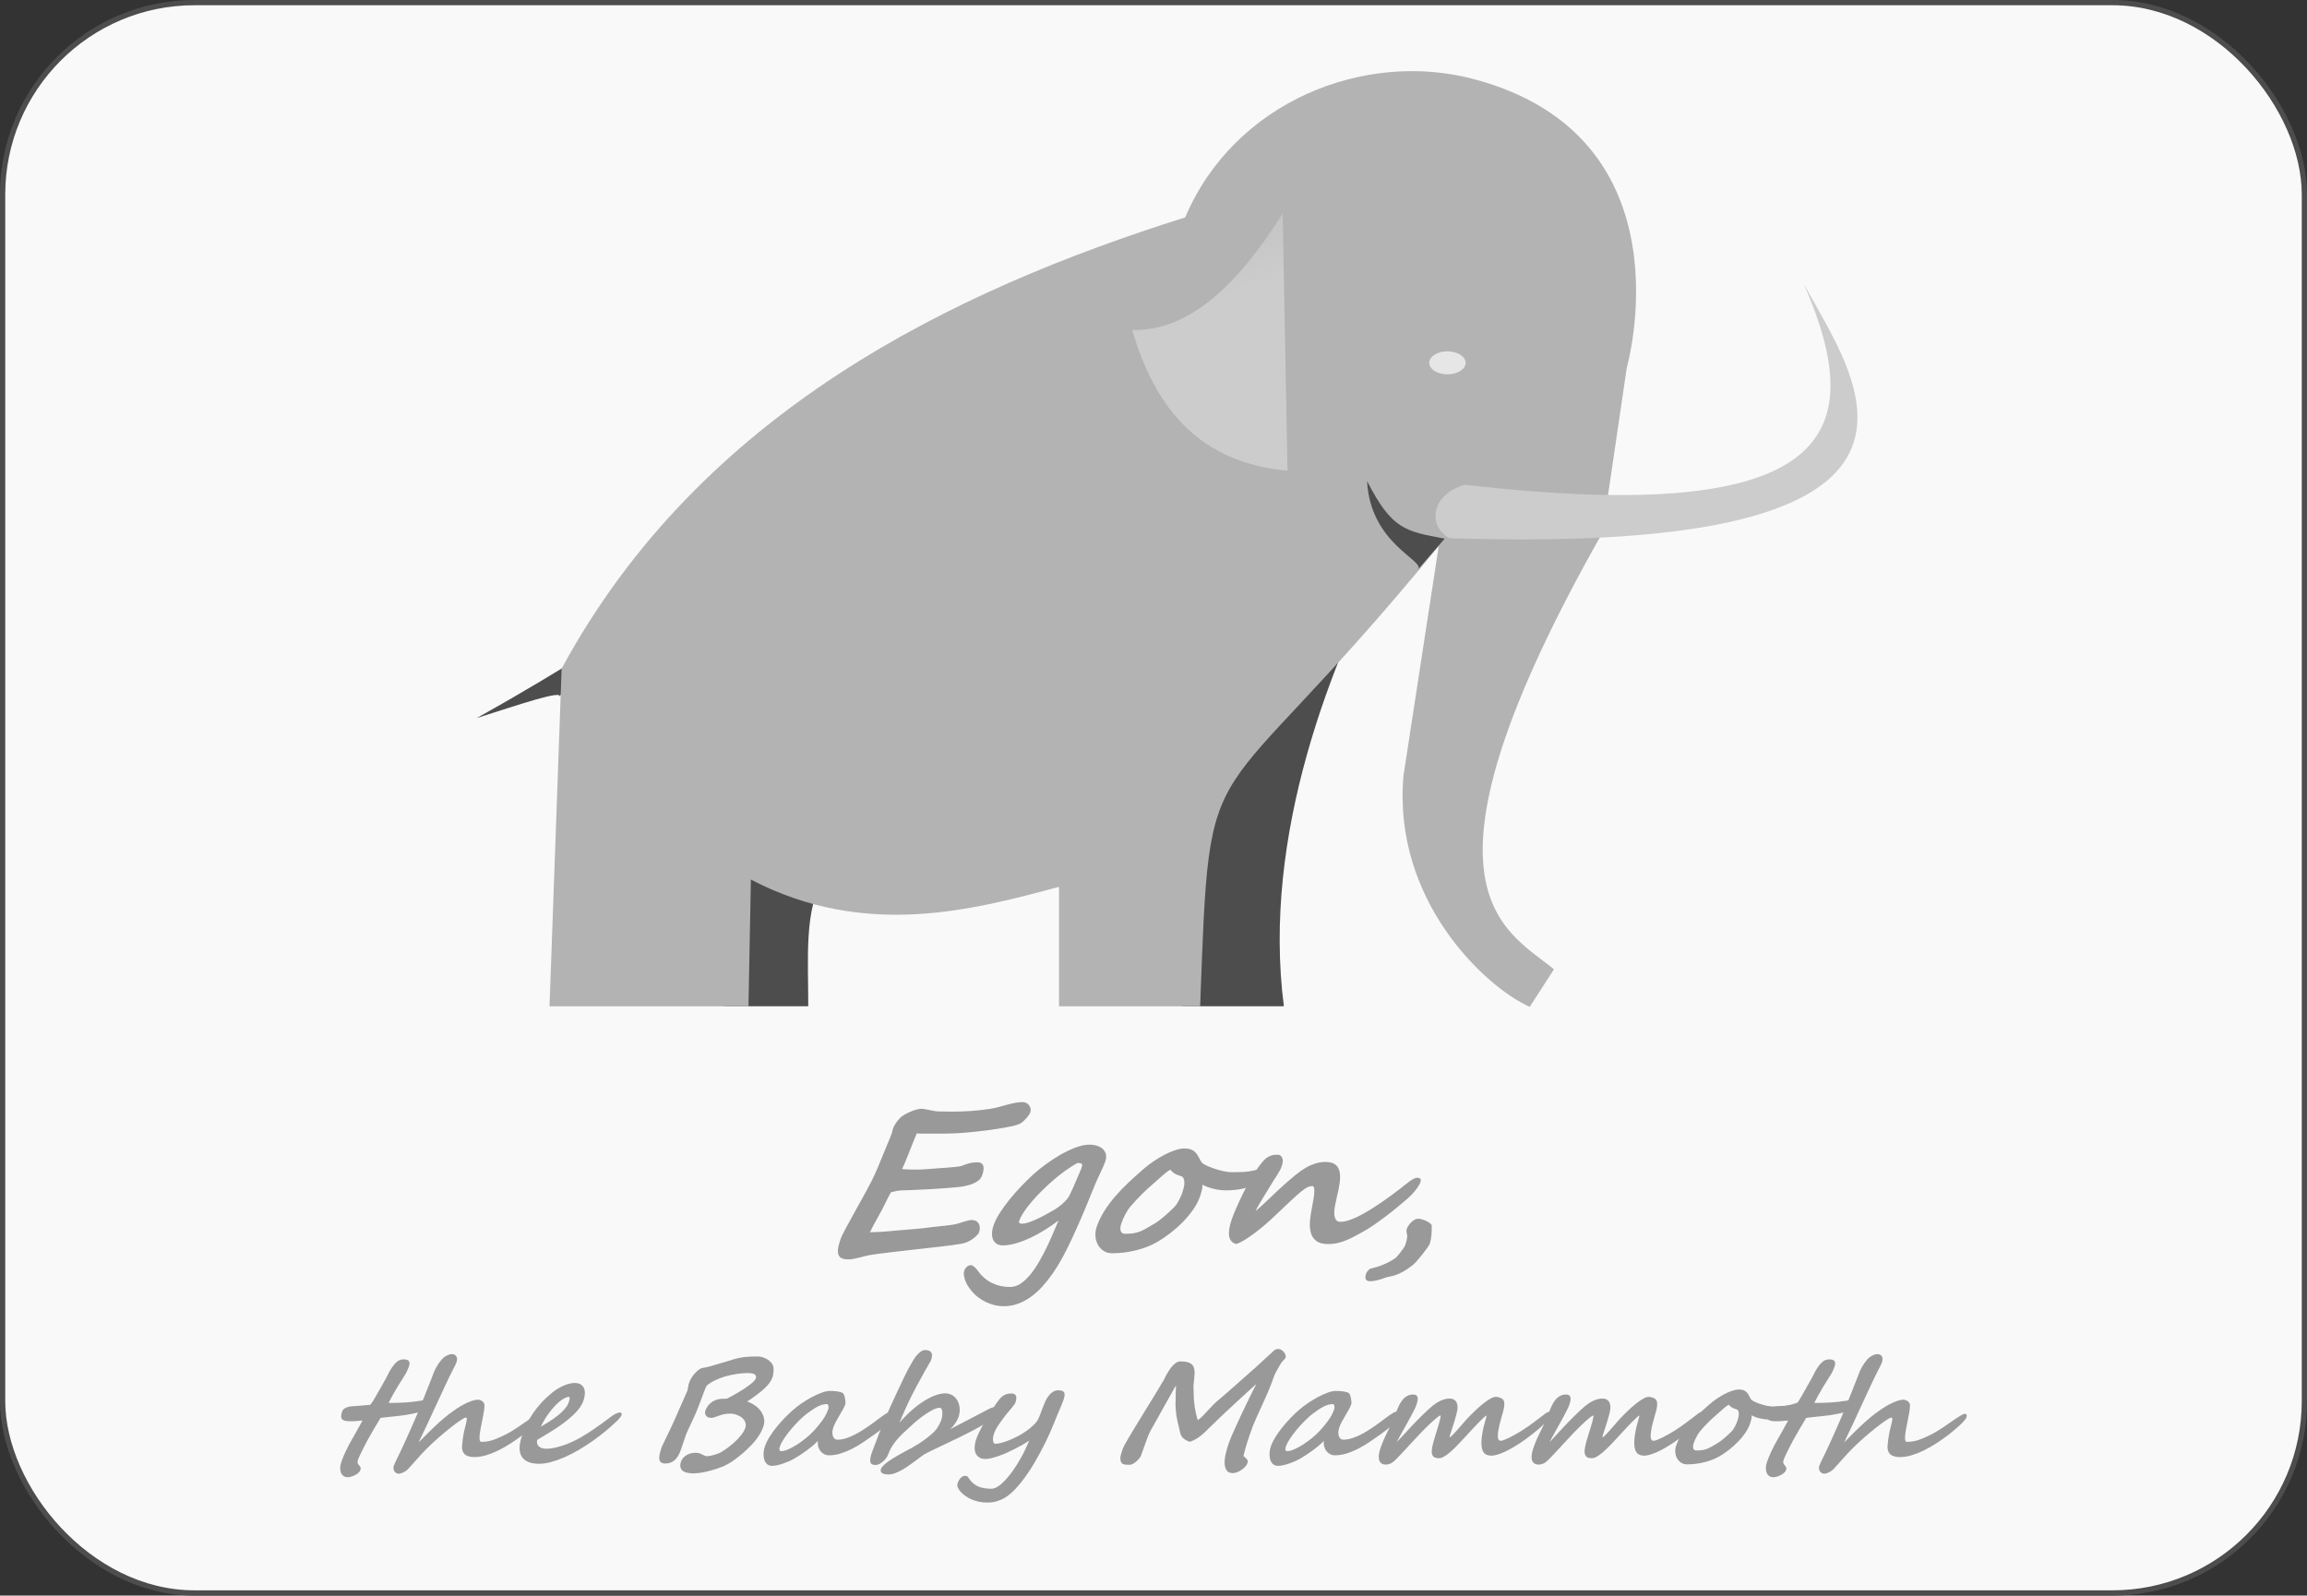
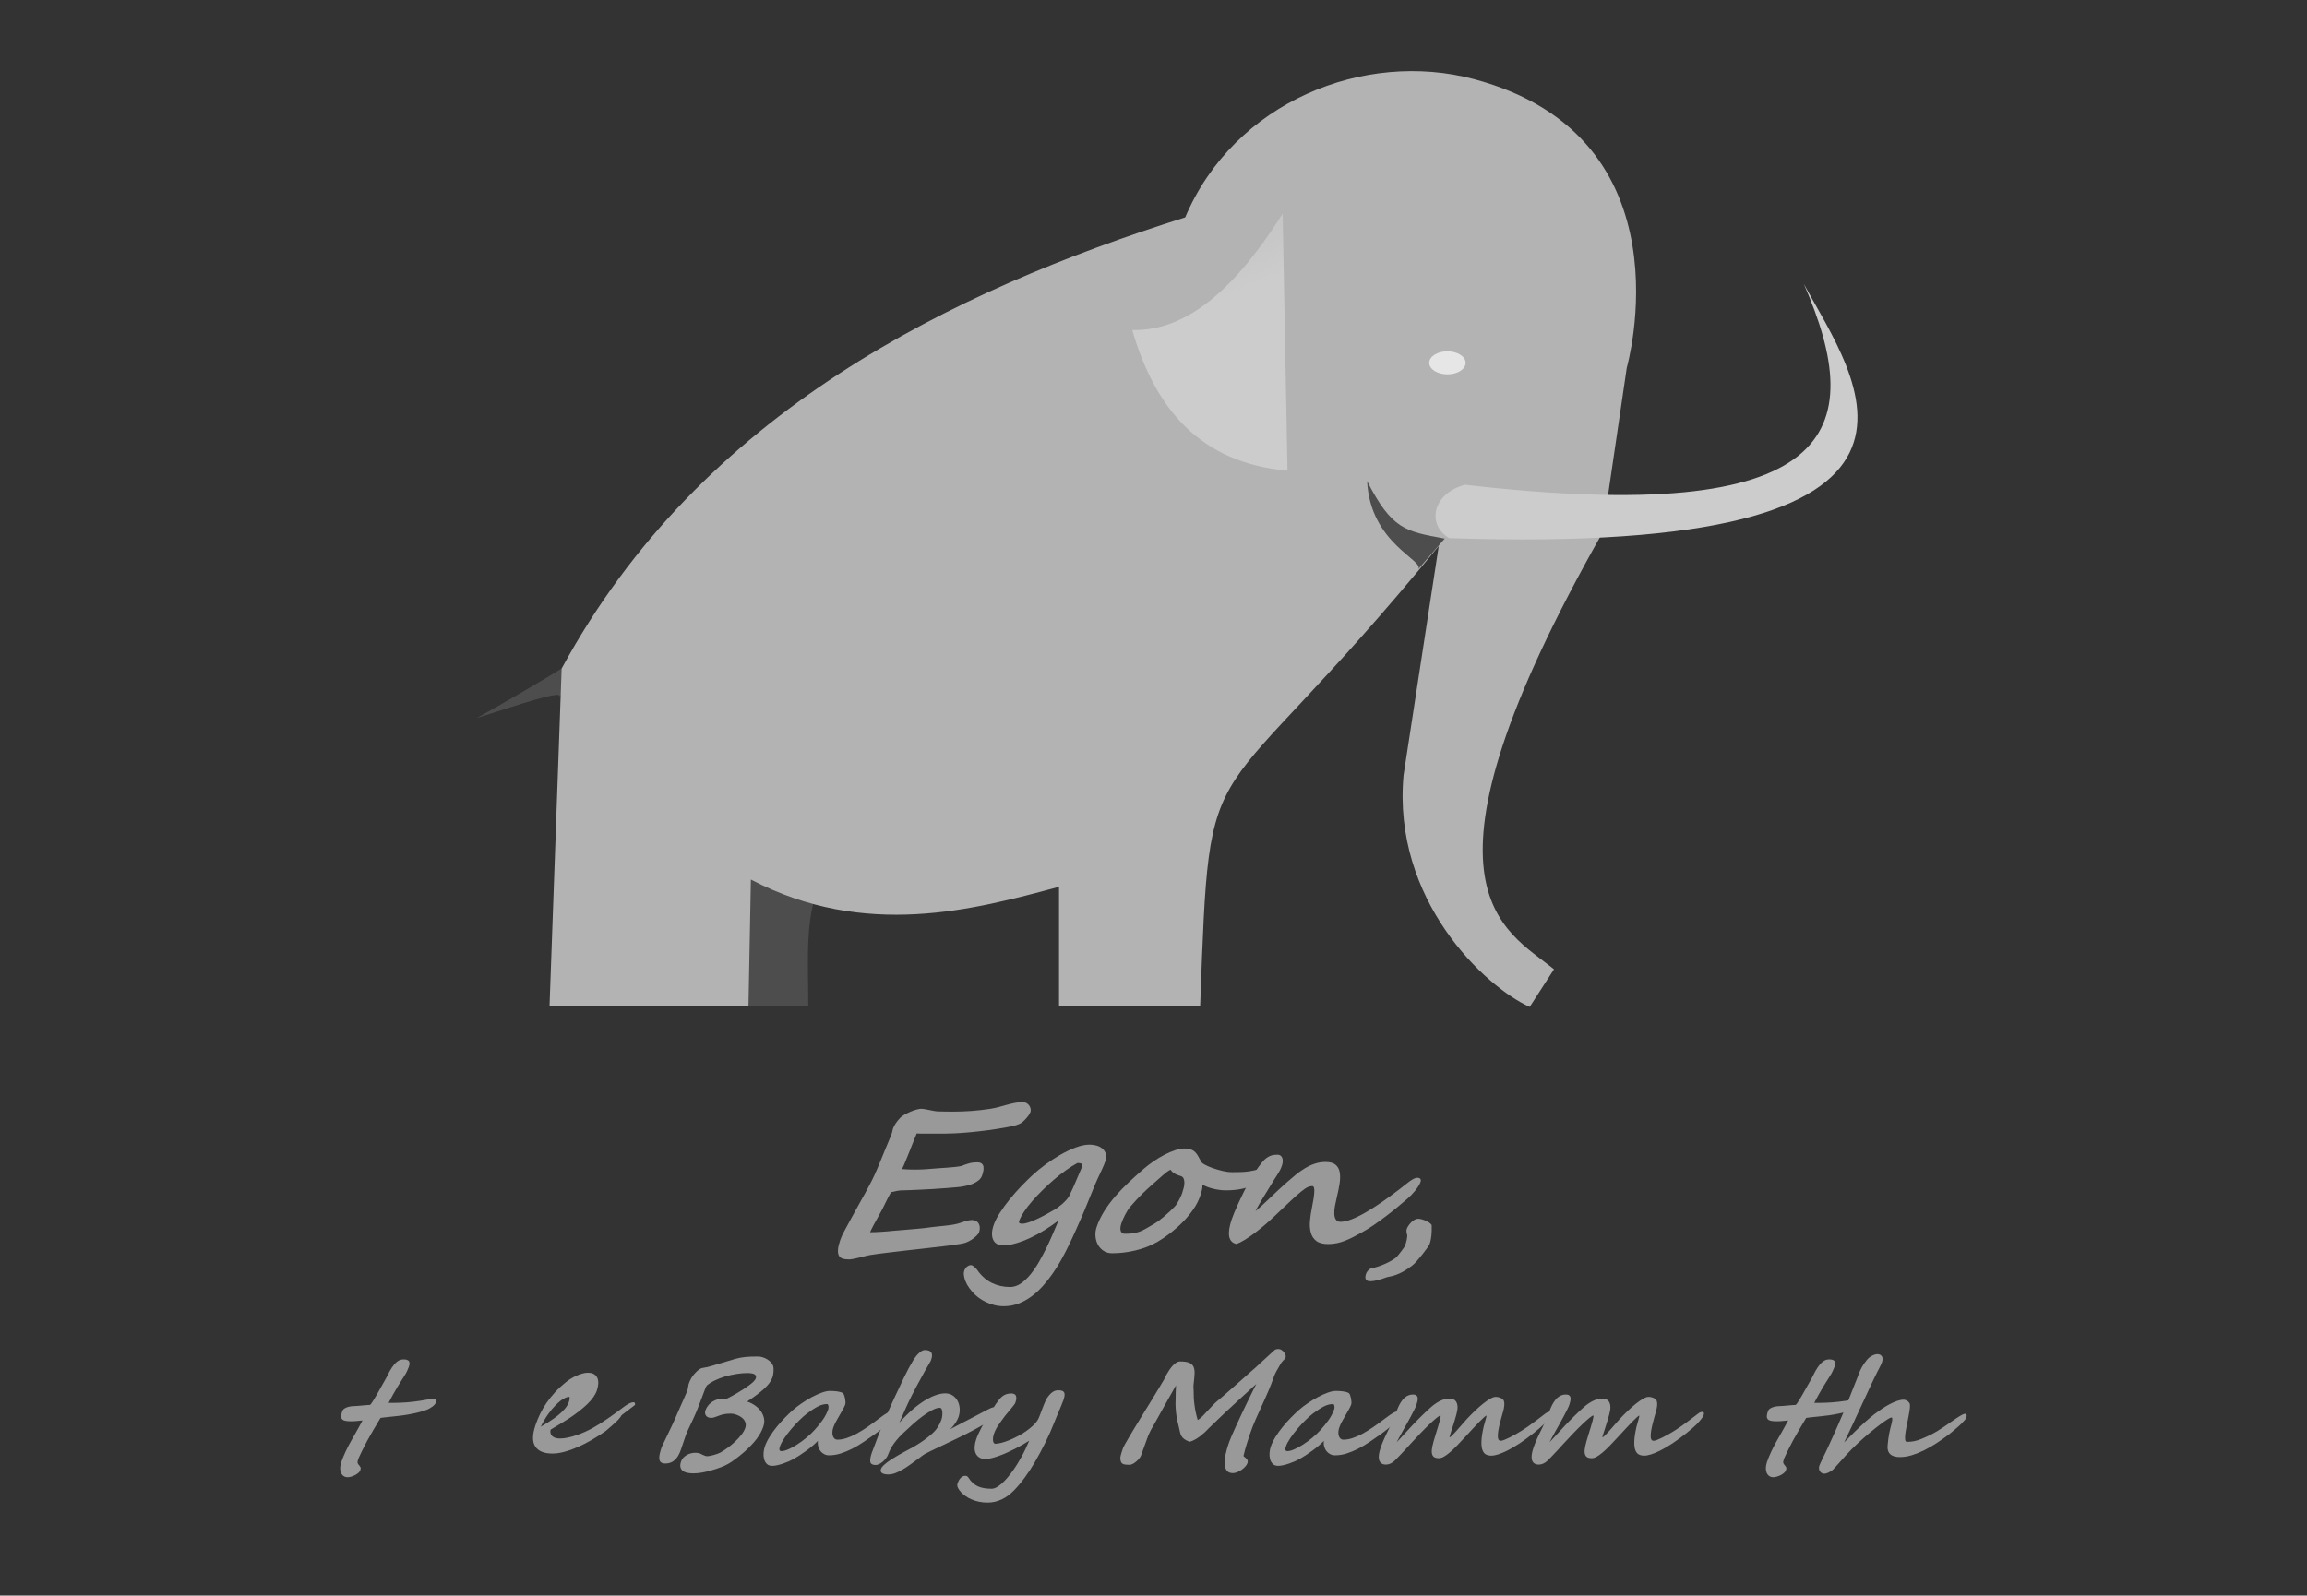
<svg xmlns="http://www.w3.org/2000/svg" xmlns:ns1="http://sodipodi.sourceforge.net/DTD/sodipodi-0.dtd" xmlns:ns2="http://www.inkscape.org/namespaces/inkscape" id="svg2" ns1:docname="mammut.svg" viewBox="0 0 150.33 104" version="1.1" ns2:version="0.48.1 ">
  <rect x="0" y="0" width="150.33" height="104" fill="#333333" stroke="none" />
  <title id="title3984">Baby Mammoth</title>
  <defs id="defs4">
    <linearGradient id="linearGradient3992" y2="509.74" gradientUnits="userSpaceOnUse" x2="272.94" y1="516.85" x1="275.91" ns2:collect="always">
      <stop id="stop3988" style="stop-color:#cccccc" offset="0" />
      <stop id="stop3990" style="stop-color:#cccccc;stop-opacity:0" offset="1" />
    </linearGradient>
  </defs>
  <ns1:namedview id="base" bordercolor="#666666" ns2:pageshadow="2" ns2:window-y="-8" fit-margin-left="0" pagecolor="#ffffff" ns2:window-height="883" ns2:window-maximized="1" ns2:zoom="5" ns2:window-x="-8" showgrid="false" borderopacity="1.0" ns2:current-layer="g3967" ns2:cx="102.42868" ns2:cy="47.627907" fit-margin-top="0" fit-margin-right="0" fit-margin-bottom="0" ns2:window-width="1680" ns2:pageopacity="0.0" ns2:document-units="px" />
  <g id="layer2" ns2:label="svg" ns2:groupmode="layer" transform="translate(-194.64 -479.53)">
-     <rect id="rect3965" style="color:#000000;stroke:#4d4d4d;stroke-width:.343;fill:#f9f9f9" ns2:export-filename="D:\mammoth.png" rx="12.506" height="103.66" width="149.99" ns2:export-xdpi="524.4231" ns2:export-ydpi="524.4231" y="479.7" x="194.81" />
    <g id="g3967" transform="translate(8.092 -.012)">
      <g id="g3952" transform="matrix(1.581 0 0 1.581 -171.95 -317.29)">
        <path id="path3764" ns1:nodetypes="ccc" style="fill:#4d4d4d" ns2:connector-curvature="0" d="m250.9 530.96c-1.264 0.765-2.232 1.382-4.5 2.65 1.632-0.516 3.672-1.223 3.4-0.85" />
        <path id="path3764-9" style="stroke:#000000;stroke-width:1px;fill:none" ns2:connector-curvature="0" d="m267.98 540.03 0.637-2.727" />
        <path id="path3764-9-2" style="stroke:#000000;stroke-width:1px;fill:none" ns2:connector-curvature="0" d="m264.58 539.73 0.637-2.727" />
        <path id="path3764-9-17" style="stroke:#000000;stroke-width:1px;fill:none" ns2:connector-curvature="0" d="m261.08 539.63 0.637-2.727" />
-         <path id="path3866" ns1:nodetypes="cccc" style="fill:#4d4d4d" ns2:connector-curvature="0" d="m275.47 545.49h4.2c-0.906-7.038 1.924-14.228 4.533-19.125-4.787 5.909-10.753 11.515-8.733 19.125z" />
        <path id="path3886" ns1:nodetypes="ccccc" style="fill:#4d4d4d" ns2:connector-curvature="0" d="m256.6 545.49h3.467c0.003-1.953-0.182-4.048 0.667-5.325l-4-1.6z" />
        <path id="path3888" ns1:nodetypes="cccccccscccccccccccc" style="fill:#b3b3b3" ns2:connector-curvature="0" d="m271.87 537.9-1.4 2.667m-12.752-0.303 0.504-3.26m-8.819 8.488 0.5-13.925c5.734-10.586 16.119-15.577 25.7-18.6 2.023-4.771 7.384-6.902 11.9-5.7 9.019 2.4 6.3 11.9 6.3 11.9l-1 6.8c-8.343 14.713-4.033 16.331-2 18l-1 1.55c-1.846-0.828-5.669-4.408-5.2-9.55l1.45-9.45c-9.671 11.811-9.412 7.519-9.833 18.975h-5.817v-4.925c-3.482 0.932-7.973 2.173-12.7-0.3l-0.1 5.225z" />
        <path id="path3861" ns1:rx="0.75" ns1:ry="0.75" style="color:#000000;fill:#e6e6e6" ns1:type="arc" d="m290 516.91c0 0.414-0.336 0.75-0.75 0.75s-0.75-0.336-0.75-0.75 0.336-0.75 0.75-0.75 0.75 0.336 0.75 0.75z" transform="matrix(1 0 0 .633 -2.839 191.76)" ns1:cy="516.91217" ns1:cx="289.25" />
        <path id="path3764-5" ns1:nodetypes="ccc" style="fill:#4d4d4d" ns2:connector-curvature="0" d="m286.3 526.21c-1.639-0.297-2.182-0.388-3.2-2.37 0.132 2.584 2.377 3.262 2.105 3.635" />
        <path id="path3766" ns1:nodetypes="cccc" style="fill:url(#linearGradient3992)" ns2:connector-curvature="0" d="m279.62 512.81 0.2 10.6c-3.6-0.319-5.46-2.554-6.4-5.8 2.344 0.064 4.355-1.872 6.2-4.8z" />
        <path id="path3863" ns1:nodetypes="cccc" style="fill:#cccccc" ns2:connector-curvature="0" d="m287.13 523.99c15.336 1.768 16.639-2.174 13.967-8.287 2.078 3.867 7.815 11.239-14.611 10.488-0.923-0.533-0.718-1.827 0.644-2.2z" />
      </g>
      <g id="text3946" style="fill:#999999">
        <path id="path3037" d="m253.68 552.05c-0.015 0.045-0.047 0.104-0.097 0.177-0.05 0.074-0.109 0.148-0.177 0.224-0.068 0.076-0.14 0.146-0.215 0.211-0.075 0.065-0.147 0.11-0.214 0.137-0.136 0.058-0.263 0.1-0.381 0.127-0.118 0.027-0.261 0.056-0.428 0.087-0.438 0.08-0.862 0.147-1.272 0.201-0.411 0.053-0.797 0.097-1.158 0.13-0.362 0.034-0.69 0.057-0.984 0.07-0.295 0.013-0.542 0.02-0.743 0.02h-0.99c-0.143 0-0.274 0-0.395 0-0.12 0-0.235-0.004-0.343-0.013-0.063 0.147-0.136 0.326-0.218 0.535-0.082 0.21-0.167 0.424-0.255 0.642-0.088 0.219-0.173 0.429-0.255 0.632-0.082 0.203-0.158 0.374-0.228 0.512 0.116 0.013 0.255 0.022 0.416 0.027 0.161 0.004 0.318 0.007 0.469 0.007 0.219 0 0.439-0.008 0.66-0.023 0.222-0.016 0.406-0.03 0.554-0.043 0.074-0.009 0.189-0.018 0.343-0.027 0.155-0.009 0.32-0.02 0.497-0.033 0.176-0.013 0.349-0.029 0.518-0.047 0.169-0.018 0.304-0.038 0.405-0.06 0.103-0.04 0.198-0.076 0.287-0.107 0.089-0.031 0.173-0.057 0.254-0.077 0.08-0.02 0.161-0.035 0.242-0.043 0.081-0.009 0.166-0.013 0.255-0.013 0.12 0 0.213 0.023 0.277 0.07s0.106 0.109 0.124 0.187c0.018 0.078 0.019 0.167 0.003 0.268-0.016 0.1-0.043 0.204-0.079 0.311-0.046 0.134-0.12 0.243-0.222 0.328-0.102 0.085-0.216 0.155-0.342 0.211-0.126 0.056-0.253 0.098-0.381 0.127-0.128 0.029-0.238 0.052-0.328 0.07-0.082 0.018-0.223 0.036-0.423 0.053-0.2 0.018-0.431 0.037-0.692 0.057-0.261 0.02-0.536 0.039-0.825 0.057-0.289 0.018-0.563 0.032-0.821 0.043-0.258 0.011-0.488 0.021-0.689 0.03-0.202 0.009-0.345 0.013-0.429 0.013-0.138 0-0.269 0.011-0.393 0.034-0.124 0.022-0.256 0.051-0.397 0.087-0.126 0.214-0.247 0.446-0.364 0.696-0.116 0.25-0.252 0.511-0.407 0.783-0.059 0.107-0.119 0.216-0.181 0.328-0.062 0.112-0.121 0.217-0.175 0.318-0.054 0.1-0.102 0.193-0.144 0.278-0.042 0.085-0.075 0.154-0.097 0.207 0.094 0 0.203-0.002 0.327-0.007 0.124-0.004 0.255-0.011 0.392-0.02 0.137-0.009 0.275-0.019 0.415-0.03 0.14-0.011 0.272-0.023 0.397-0.037 0.326-0.027 0.605-0.05 0.837-0.07 0.232-0.02 0.441-0.038 0.627-0.053 0.186-0.016 0.359-0.032 0.519-0.05 0.16-0.018 0.334-0.04 0.521-0.067 0.098-0.013 0.216-0.027 0.352-0.04 0.136-0.013 0.277-0.028 0.423-0.043 0.146-0.016 0.292-0.034 0.44-0.053 0.147-0.02 0.284-0.046 0.411-0.077 0.077-0.018 0.158-0.041 0.241-0.07 0.084-0.029 0.168-0.057 0.253-0.084 0.085-0.027 0.169-0.049 0.253-0.067 0.084-0.018 0.166-0.027 0.246-0.027 0.094 0 0.177 0.02 0.251 0.06 0.073 0.04 0.131 0.096 0.174 0.167 0.043 0.071 0.067 0.157 0.073 0.258s-0.011 0.209-0.05 0.324c-0.013 0.04-0.054 0.097-0.121 0.171-0.068 0.074-0.15 0.147-0.249 0.221-0.099 0.074-0.21 0.142-0.334 0.204-0.124 0.062-0.25 0.105-0.378 0.127-0.418 0.076-0.833 0.135-1.244 0.177-0.411 0.042-0.866 0.095-1.365 0.157-0.357 0.04-0.714 0.08-1.071 0.12-0.357 0.04-0.689 0.079-0.996 0.117-0.307 0.038-0.577 0.071-0.81 0.1-0.233 0.029-0.407 0.055-0.521 0.077-0.109 0.018-0.227 0.043-0.354 0.077s-0.255 0.066-0.384 0.097c-0.129 0.031-0.251 0.058-0.365 0.08-0.115 0.022-0.214 0.033-0.299 0.033h-0.013c-0.161 0-0.295-0.019-0.402-0.057-0.107-0.038-0.185-0.105-0.233-0.201-0.048-0.096-0.065-0.225-0.052-0.388 0.013-0.163 0.061-0.367 0.144-0.612 0.065-0.192 0.163-0.405 0.294-0.639 0.131-0.234 0.283-0.514 0.456-0.84 0.169-0.312 0.326-0.598 0.472-0.856s0.286-0.511 0.421-0.756c0.135-0.245 0.264-0.489 0.389-0.733 0.125-0.243 0.246-0.505 0.364-0.786 0.015-0.031 0.048-0.107 0.097-0.227s0.108-0.263 0.176-0.428c0.067-0.165 0.139-0.341 0.216-0.529 0.077-0.187 0.15-0.363 0.22-0.529 0.069-0.165 0.128-0.308 0.176-0.428 0.048-0.12 0.077-0.198 0.089-0.234 0.011-0.031 0.021-0.076 0.032-0.134s0.022-0.105 0.034-0.14c0.035-0.103 0.092-0.215 0.172-0.338 0.08-0.123 0.182-0.249 0.306-0.378 0.063-0.067 0.155-0.135 0.277-0.204 0.122-0.069 0.25-0.133 0.386-0.191 0.136-0.058 0.269-0.105 0.399-0.14 0.13-0.036 0.238-0.053 0.323-0.053 0.049 0 0.123 0.009 0.222 0.027 0.099 0.018 0.201 0.038 0.307 0.06 0.106 0.022 0.208 0.042 0.304 0.06 0.097 0.018 0.167 0.027 0.212 0.027 0.103 0 0.241 0.002 0.416 0.007 0.175 0.004 0.367 0.007 0.576 0.007 0.392 0 0.793-0.015 1.202-0.043 0.409-0.029 0.83-0.077 1.263-0.144 0.193-0.031 0.379-0.071 0.556-0.12 0.177-0.049 0.351-0.097 0.521-0.144 0.17-0.047 0.339-0.087 0.506-0.12 0.167-0.033 0.338-0.05 0.512-0.05 0.085 0 0.163 0.019 0.235 0.057 0.072 0.038 0.131 0.089 0.179 0.154 0.047 0.065 0.079 0.137 0.097 0.217 0.017 0.08 0.011 0.163-0.017 0.248z" />
        <path id="path3039" d="m256.25 557.43c0.069-0.138 0.146-0.301 0.23-0.488 0.084-0.187 0.185-0.424 0.304-0.709 0.06-0.152 0.109-0.265 0.146-0.341 0.037-0.076 0.064-0.138 0.081-0.187 0.033-0.098 0.051-0.169 0.053-0.214 0.005-0.053-0.016-0.09-0.063-0.11-0.047-0.02-0.127-0.032-0.241-0.037-0.246 0.134-0.5 0.294-0.762 0.482-0.262 0.187-0.521 0.39-0.776 0.609-0.255 0.219-0.502 0.446-0.74 0.682-0.239 0.236-0.456 0.466-0.652 0.689-0.211 0.241-0.395 0.478-0.55 0.712-0.155 0.234-0.262 0.436-0.32 0.605-0.024 0.071-0.016 0.119 0.025 0.144 0.041 0.025 0.092 0.037 0.155 0.037 0.134 0 0.295-0.034 0.482-0.1 0.188-0.067 0.382-0.148 0.581-0.244 0.2-0.096 0.395-0.197 0.585-0.304s0.355-0.201 0.493-0.281c0.049-0.027 0.12-0.074 0.212-0.14 0.092-0.067 0.187-0.144 0.286-0.231 0.099-0.087 0.192-0.181 0.28-0.281 0.088-0.1 0.152-0.197 0.193-0.291zm1.863-1.151c-0.135 0.294-0.274 0.621-0.416 0.98-0.142 0.359-0.305 0.755-0.487 1.188-0.068 0.161-0.148 0.347-0.24 0.559-0.092 0.212-0.188 0.428-0.287 0.649-0.1 0.221-0.199 0.437-0.297 0.649-0.099 0.212-0.19 0.4-0.272 0.565-0.128 0.259-0.272 0.532-0.432 0.82-0.16 0.288-0.339 0.573-0.535 0.856-0.197 0.283-0.409 0.553-0.636 0.809s-0.474 0.484-0.74 0.682c-0.266 0.198-0.55 0.356-0.853 0.472-0.303 0.116-0.623 0.174-0.962 0.174-0.21-0-0.413-0.025-0.611-0.074-0.198-0.049-0.384-0.116-0.561-0.201-0.176-0.085-0.339-0.184-0.488-0.298-0.149-0.114-0.279-0.235-0.391-0.365-0.276-0.317-0.447-0.62-0.513-0.91-0.022-0.094-0.035-0.176-0.04-0.248-0.005-0.071 0.007-0.149 0.036-0.234 0.034-0.098 0.092-0.181 0.175-0.248 0.083-0.067 0.169-0.1 0.258-0.1 0.04 0 0.085 0.017 0.133 0.05 0.049 0.034 0.095 0.071 0.139 0.114 0.044 0.042 0.081 0.083 0.113 0.12 0.032 0.038 0.05 0.064 0.054 0.077 0.261 0.361 0.57 0.629 0.928 0.803 0.358 0.174 0.751 0.261 1.179 0.261 0.259 0 0.503-0.084 0.734-0.251 0.231-0.167 0.444-0.376 0.641-0.626s0.377-0.522 0.542-0.816c0.165-0.294 0.31-0.569 0.437-0.823 0.13-0.263 0.264-0.556 0.403-0.88 0.139-0.323 0.273-0.637 0.403-0.94-0.276 0.21-0.57 0.413-0.882 0.609-0.312 0.196-0.627 0.369-0.946 0.518-0.318 0.149-0.632 0.27-0.942 0.361-0.31 0.091-0.601 0.137-0.873 0.137-0.143 0-0.267-0.031-0.373-0.094-0.106-0.062-0.186-0.151-0.241-0.264-0.055-0.114-0.082-0.251-0.081-0.411 0.001-0.161 0.036-0.341 0.104-0.542 0.085-0.25 0.221-0.521 0.41-0.813 0.188-0.292 0.402-0.585 0.64-0.88 0.238-0.294 0.489-0.579 0.752-0.853 0.263-0.274 0.511-0.518 0.744-0.733 0.233-0.214 0.507-0.438 0.821-0.672 0.314-0.234 0.64-0.448 0.978-0.642 0.338-0.194 0.673-0.353 1.006-0.478 0.332-0.125 0.635-0.187 0.907-0.187 0.161 0 0.316 0.022 0.466 0.067 0.15 0.045 0.276 0.113 0.379 0.204 0.103 0.091 0.173 0.205 0.212 0.341 0.038 0.136 0.027 0.295-0.035 0.478-0.024 0.071-0.054 0.151-0.091 0.237-0.036 0.087-0.076 0.177-0.119 0.271-0.043 0.094-0.085 0.185-0.127 0.274s-0.08 0.172-0.114 0.248z" />
        <path id="path3041" d="m263.58 557.31c0.038-0.112 0.072-0.227 0.102-0.348s0.045-0.233 0.044-0.338c-0-0.105-0.018-0.196-0.054-0.274-0.036-0.078-0.101-0.13-0.194-0.157-0.142-0.04-0.255-0.084-0.337-0.13-0.082-0.047-0.146-0.09-0.19-0.13-0.044-0.04-0.073-0.074-0.086-0.1-0.013-0.027-0.024-0.04-0.033-0.04-0.036 0-0.096 0.03-0.181 0.09-0.085 0.06-0.183 0.137-0.292 0.231-0.11 0.094-0.224 0.194-0.343 0.301-0.119 0.107-0.232 0.207-0.34 0.301-0.133 0.116-0.259 0.229-0.379 0.338-0.12 0.109-0.239 0.223-0.357 0.341-0.118 0.118-0.237 0.242-0.357 0.371-0.12 0.129-0.246 0.272-0.38 0.428-0.12 0.143-0.233 0.318-0.339 0.525-0.106 0.207-0.19 0.403-0.252 0.585-0.026 0.076-0.043 0.153-0.052 0.231-0.009 0.078-0.006 0.148 0.009 0.211 0.015 0.062 0.044 0.114 0.088 0.154 0.044 0.04 0.109 0.06 0.194 0.06 0.205 0 0.38-0.01 0.525-0.03s0.287-0.056 0.424-0.107c0.138-0.051 0.283-0.12 0.435-0.207 0.152-0.087 0.337-0.195 0.555-0.324 0.101-0.062 0.206-0.135 0.315-0.217 0.108-0.083 0.219-0.172 0.332-0.268 0.113-0.096 0.225-0.196 0.336-0.301 0.111-0.105 0.215-0.206 0.311-0.304 0.054-0.053 0.108-0.124 0.162-0.211 0.054-0.087 0.104-0.175 0.15-0.264 0.046-0.089 0.085-0.172 0.118-0.248 0.033-0.076 0.054-0.129 0.065-0.161zm5.703-1.505c-0.027 0.08-0.072 0.165-0.136 0.254-0.064 0.089-0.139 0.175-0.225 0.258-0.086 0.083-0.178 0.159-0.276 0.231-0.098 0.071-0.193 0.132-0.286 0.181-0.197 0.107-0.462 0.201-0.794 0.281-0.333 0.08-0.716 0.12-1.148 0.12-0.125 0-0.255-0.009-0.389-0.027-0.135-0.018-0.269-0.042-0.403-0.074-0.134-0.031-0.264-0.07-0.388-0.117-0.124-0.047-0.242-0.099-0.351-0.157 0.013 0.04 0.017 0.095 0.011 0.164-0.006 0.069-0.018 0.142-0.037 0.217-0.019 0.076-0.039 0.148-0.061 0.217-0.021 0.069-0.039 0.124-0.052 0.164-0.097 0.285-0.244 0.57-0.44 0.853-0.197 0.283-0.421 0.554-0.674 0.813-0.253 0.259-0.522 0.498-0.806 0.719-0.285 0.221-0.564 0.411-0.837 0.572-0.218 0.129-0.449 0.241-0.692 0.335-0.244 0.094-0.493 0.172-0.748 0.234-0.255 0.062-0.512 0.109-0.77 0.14-0.258 0.031-0.514 0.047-0.769 0.047-0.21 0-0.393-0.051-0.55-0.154-0.157-0.103-0.28-0.235-0.37-0.398-0.09-0.163-0.143-0.347-0.16-0.552-0.017-0.205 0.008-0.408 0.076-0.609 0.121-0.357 0.286-0.7 0.494-1.03 0.208-0.33 0.445-0.649 0.71-0.957 0.265-0.308 0.555-0.61 0.87-0.906 0.315-0.297 0.64-0.59 0.974-0.88 0.196-0.169 0.41-0.335 0.643-0.495 0.233-0.161 0.47-0.304 0.712-0.431 0.242-0.127 0.477-0.229 0.705-0.304 0.229-0.076 0.437-0.114 0.624-0.114 0.156 0 0.285 0.018 0.387 0.053 0.102 0.036 0.189 0.086 0.263 0.151 0.074 0.065 0.14 0.144 0.197 0.237 0.057 0.094 0.115 0.198 0.174 0.314l0.088 0.154c0.023 0.036 0.102 0.089 0.236 0.161 0.134 0.071 0.299 0.142 0.494 0.211 0.195 0.069 0.404 0.13 0.627 0.184 0.223 0.053 0.432 0.08 0.628 0.08 0.201 0 0.391-0.002 0.571-0.007 0.18-0.004 0.365-0.021 0.556-0.05 0.191-0.029 0.395-0.074 0.614-0.134 0.219-0.06 0.467-0.144 0.744-0.251 0.009 0.04 0.008 0.091-0.002 0.154-0.01 0.062-0.021 0.112-0.034 0.147z" />
        <path id="path3043" d="m279.11 556.59c-0.029 0.085-0.076 0.177-0.141 0.278-0.065 0.1-0.138 0.2-0.218 0.298-0.08 0.098-0.163 0.191-0.248 0.278-0.085 0.087-0.162 0.159-0.231 0.217-0.203 0.178-0.427 0.368-0.672 0.569-0.244 0.201-0.496 0.399-0.754 0.595-0.259 0.196-0.519 0.385-0.781 0.565-0.262 0.181-0.516 0.338-0.762 0.472-0.193 0.107-0.377 0.206-0.553 0.298-0.176 0.091-0.353 0.173-0.531 0.244-0.178 0.071-0.36 0.127-0.545 0.167-0.185 0.04-0.38 0.06-0.586 0.06-0.335 0-0.589-0.067-0.765-0.201-0.175-0.134-0.294-0.312-0.357-0.535-0.062-0.223-0.082-0.478-0.058-0.766s0.069-0.588 0.135-0.9c0.086-0.424 0.135-0.759 0.148-1.007 0.013-0.248-0.032-0.371-0.135-0.371-0.089 0-0.183 0.021-0.283 0.064-0.099 0.042-0.236 0.133-0.41 0.271-0.174 0.138-0.403 0.34-0.687 0.605-0.284 0.265-0.657 0.619-1.119 1.06-0.159 0.152-0.347 0.321-0.564 0.508-0.218 0.187-0.44 0.367-0.668 0.539-0.228 0.172-0.448 0.323-0.66 0.455-0.212 0.132-0.398 0.222-0.557 0.271-0.52-0.125-0.618-0.662-0.295-1.612 0.082-0.241 0.229-0.595 0.442-1.064 0.098-0.21 0.203-0.43 0.315-0.662 0.112-0.232 0.234-0.465 0.365-0.699 0.131-0.234 0.27-0.464 0.418-0.689 0.148-0.225 0.301-0.434 0.46-0.626 0.09-0.107 0.179-0.192 0.267-0.254 0.088-0.062 0.172-0.109 0.252-0.14 0.08-0.031 0.159-0.051 0.238-0.06 0.079-0.009 0.156-0.013 0.232-0.013 0.067 0 0.126 0.017 0.177 0.05 0.051 0.034 0.09 0.081 0.118 0.144 0.028 0.062 0.041 0.138 0.04 0.227-0.001 0.089-0.022 0.192-0.061 0.308-0.035 0.103-0.077 0.201-0.127 0.294-0.05 0.094-0.107 0.191-0.172 0.291-0.065 0.1-0.134 0.206-0.205 0.318-0.071 0.112-0.149 0.239-0.233 0.381-0.054 0.094-0.127 0.214-0.22 0.361s-0.187 0.3-0.283 0.458c-0.096 0.158-0.188 0.313-0.275 0.465-0.087 0.152-0.153 0.279-0.197 0.381 0.112-0.094 0.244-0.211 0.397-0.351 0.153-0.14 0.315-0.292 0.486-0.455 0.171-0.163 0.346-0.329 0.524-0.498 0.178-0.169 0.353-0.33 0.525-0.482 0.223-0.196 0.439-0.381 0.65-0.555 0.211-0.174 0.421-0.324 0.632-0.452 0.21-0.127 0.426-0.227 0.648-0.301s0.455-0.11 0.7-0.11c0.29 0 0.506 0.059 0.649 0.177 0.143 0.118 0.233 0.282 0.271 0.492 0.038 0.21 0.035 0.458-0.009 0.746-0.044 0.288-0.108 0.601-0.192 0.94-0.041 0.174-0.079 0.352-0.112 0.535-0.033 0.183-0.046 0.349-0.039 0.498 0.007 0.149 0.041 0.272 0.102 0.368 0.061 0.096 0.161 0.144 0.299 0.144 0.205 0 0.448-0.055 0.728-0.164 0.28-0.109 0.587-0.26 0.919-0.452 0.333-0.192 0.683-0.415 1.05-0.669 0.367-0.254 0.741-0.526 1.12-0.816 0.121-0.094 0.238-0.186 0.352-0.278 0.114-0.091 0.221-0.174 0.322-0.248 0.101-0.074 0.194-0.133 0.281-0.177 0.086-0.045 0.165-0.067 0.237-0.067 0.027 0 0.057 0.003 0.09 0.01 0.033 0.007 0.062 0.02 0.087 0.04 0.024 0.02 0.041 0.048 0.049 0.084s0.001 0.085-0.02 0.147z" />
        <path id="path3045" d="m279.71 560.62c-0.017 0.049-0.072 0.139-0.165 0.271-0.094 0.132-0.199 0.271-0.316 0.418-0.117 0.147-0.235 0.289-0.355 0.425-0.12 0.136-0.216 0.231-0.287 0.284-0.09 0.067-0.189 0.138-0.297 0.214-0.108 0.076-0.226 0.148-0.355 0.217-0.128 0.069-0.263 0.13-0.404 0.184-0.141 0.053-0.287 0.094-0.439 0.12-0.061 0.009-0.109 0.019-0.144 0.03-0.035 0.011-0.067 0.021-0.097 0.03-0.2 0.076-0.386 0.135-0.559 0.177-0.173 0.042-0.324 0.064-0.453 0.064-0.294 0-0.386-0.163-0.276-0.488 0.039-0.116 0.128-0.225 0.266-0.328 0.333-0.076 0.64-0.174 0.919-0.294 0.28-0.12 0.522-0.254 0.728-0.401 0.049-0.04 0.108-0.1 0.175-0.181 0.068-0.08 0.134-0.164 0.199-0.251 0.065-0.087 0.122-0.165 0.17-0.234 0.048-0.069 0.075-0.113 0.081-0.13 0.017-0.049 0.035-0.107 0.056-0.174s0.039-0.137 0.055-0.211c0.016-0.074 0.027-0.145 0.033-0.214 0.006-0.069 0-0.126-0.016-0.171-0.041-0.129-0.044-0.245-0.009-0.348 0.018-0.053 0.052-0.117 0.102-0.191 0.05-0.074 0.107-0.145 0.173-0.214 0.066-0.069 0.139-0.127 0.22-0.174 0.081-0.047 0.161-0.07 0.241-0.07 0.08 0 0.172 0.016 0.275 0.047 0.103 0.031 0.2 0.069 0.289 0.114 0.09 0.045 0.166 0.093 0.229 0.144 0.063 0.051 0.093 0.099 0.091 0.144 0.018 0.486-0.026 0.883-0.13 1.191z" />
        <path id="path3047" style="" d="m214.97 570.92c-0.021 0.06-0.052 0.115-0.094 0.165-0.042 0.049-0.089 0.094-0.141 0.134-0.052 0.04-0.106 0.076-0.163 0.108-0.057 0.032-0.111 0.06-0.161 0.086-0.165 0.064-0.338 0.119-0.518 0.167-0.18 0.048-0.357 0.088-0.531 0.122-0.174 0.034-0.342 0.061-0.504 0.084-0.162 0.022-0.311 0.041-0.447 0.057-0.093 0.01-0.189 0.02-0.29 0.031-0.101 0.011-0.199 0.021-0.295 0.031-0.096 0.01-0.185 0.019-0.268 0.029-0.083 0.01-0.155 0.019-0.215 0.029-0.162 0.271-0.317 0.53-0.463 0.779-0.147 0.248-0.279 0.483-0.399 0.702-0.019 0.038-0.047 0.091-0.082 0.158-0.036 0.067-0.074 0.14-0.115 0.22-0.041 0.08-0.083 0.163-0.126 0.251-0.043 0.088-0.083 0.17-0.12 0.248-0.038 0.078-0.07 0.148-0.098 0.21-0.028 0.062-0.047 0.109-0.057 0.141-0.038 0.112-0.047 0.19-0.028 0.237 0.019 0.046 0.042 0.084 0.067 0.112 0.046 0.051 0.083 0.1 0.11 0.148 0.027 0.048 0.026 0.113-0.002 0.196-0.022 0.064-0.064 0.123-0.128 0.179-0.064 0.056-0.136 0.104-0.217 0.146-0.081 0.041-0.164 0.075-0.249 0.1-0.085 0.025-0.161 0.038-0.228 0.038-0.115 0-0.209-0.028-0.282-0.084-0.073-0.056-0.128-0.13-0.164-0.222-0.035-0.092-0.051-0.198-0.046-0.315 0.005-0.118 0.029-0.239 0.071-0.363 0.071-0.21 0.166-0.441 0.283-0.693 0.117-0.252 0.25-0.505 0.397-0.76 0.063-0.112 0.133-0.234 0.209-0.368 0.076-0.134 0.147-0.261 0.214-0.382s0.125-0.229 0.177-0.323c0.051-0.094 0.085-0.157 0.102-0.189-0.068 0.003-0.168 0.013-0.299 0.029-0.131 0.016-0.283 0.024-0.455 0.024-0.143 0-0.261-0.009-0.354-0.026-0.093-0.018-0.163-0.05-0.21-0.098-0.048-0.048-0.071-0.113-0.072-0.196-0.001-0.083 0.022-0.191 0.068-0.325 0.026-0.076 0.074-0.138 0.144-0.184 0.07-0.046 0.149-0.081 0.236-0.105 0.088-0.024 0.176-0.04 0.265-0.048 0.089-0.008 0.167-0.012 0.233-0.012 0.032 0 0.089-0.004 0.171-0.012 0.082-0.008 0.172-0.016 0.269-0.024 0.097-0.008 0.19-0.016 0.28-0.024s0.159-0.012 0.207-0.012c0.016 0 0.046-0.03 0.091-0.091s0.096-0.139 0.154-0.234c0.058-0.096 0.12-0.202 0.187-0.318 0.067-0.116 0.132-0.231 0.196-0.344 0.064-0.113 0.122-0.217 0.176-0.313 0.053-0.096 0.095-0.17 0.127-0.225 0.08-0.134 0.161-0.284 0.241-0.449 0.08-0.166 0.169-0.323 0.267-0.471 0.098-0.148 0.208-0.272 0.33-0.373 0.122-0.1 0.264-0.151 0.426-0.151 0.172 0 0.287 0.037 0.344 0.112 0.057 0.075 0.057 0.198-0.001 0.37-0.027 0.08-0.066 0.174-0.117 0.282-0.051 0.108-0.113 0.217-0.185 0.325-0.16 0.245-0.303 0.475-0.43 0.688-0.127 0.213-0.234 0.399-0.321 0.557-0.087 0.158-0.153 0.281-0.198 0.37s-0.067 0.134-0.067 0.134c0.131 0 0.256-0.001 0.376-0.002 0.12-0.002 0.243-0.005 0.369-0.01 0.126-0.005 0.258-0.012 0.397-0.021 0.139-0.01 0.291-0.024 0.457-0.043 0.192-0.022 0.356-0.045 0.491-0.067 0.135-0.022 0.254-0.043 0.358-0.062 0.104-0.019 0.197-0.035 0.281-0.048 0.084-0.013 0.169-0.019 0.255-0.019 0.045 0 0.083 0.012 0.114 0.036 0.032 0.024 0.032 0.08 0.002 0.17z" />
-         <path id="path3049" style="" d="m221.79 571.94c-0.015 0.045-0.048 0.098-0.1 0.16-0.051 0.062-0.118 0.135-0.2 0.217-0.049 0.051-0.111 0.11-0.187 0.177-0.075 0.067-0.154 0.135-0.237 0.205-0.083 0.07-0.164 0.139-0.244 0.205-0.08 0.067-0.152 0.124-0.216 0.172-0.244 0.185-0.498 0.363-0.762 0.535-0.264 0.172-0.531 0.325-0.801 0.459-0.27 0.134-0.538 0.241-0.805 0.323-0.267 0.081-0.527 0.122-0.782 0.122-0.22 0-0.398-0.04-0.535-0.119-0.137-0.08-0.222-0.207-0.255-0.382-0.012-0.057-0.014-0.148-0.005-0.272 0.009-0.124 0.023-0.257 0.042-0.399 0.019-0.142 0.043-0.281 0.07-0.418s0.053-0.248 0.076-0.335c0.016-0.057 0.034-0.123 0.053-0.198 0.019-0.075 0.034-0.146 0.046-0.213 0.012-0.067 0.017-0.123 0.015-0.17-0.002-0.046-0.017-0.069-0.046-0.069-0.032 0-0.065 0.008-0.099 0.024-0.067 0.029-0.187 0.103-0.36 0.222-0.173 0.119-0.375 0.271-0.606 0.454-0.231 0.183-0.48 0.392-0.748 0.626-0.268 0.234-0.53 0.48-0.786 0.738-0.096 0.096-0.197 0.202-0.304 0.318-0.106 0.116-0.213 0.234-0.319 0.354-0.106 0.119-0.209 0.235-0.309 0.346-0.1 0.112-0.19 0.21-0.27 0.296-0.052 0.051-0.109 0.095-0.169 0.131-0.06 0.037-0.117 0.066-0.171 0.088-0.054 0.022-0.101 0.038-0.143 0.048-0.042 0.01-0.072 0.014-0.091 0.014-0.07 0-0.131-0.016-0.182-0.048-0.051-0.032-0.092-0.072-0.121-0.122-0.029-0.049-0.047-0.106-0.052-0.17-0.005-0.064 0.003-0.127 0.025-0.191 0.012-0.035 0.039-0.098 0.081-0.189 0.042-0.091 0.091-0.194 0.148-0.308 0.056-0.115 0.115-0.234 0.174-0.358 0.06-0.124 0.114-0.239 0.162-0.344 0.095-0.204 0.197-0.427 0.306-0.669 0.109-0.242 0.218-0.486 0.325-0.731s0.211-0.485 0.311-0.719c0.1-0.234 0.187-0.445 0.261-0.633 0.024-0.06 0.056-0.141 0.096-0.241 0.04-0.1 0.086-0.212 0.135-0.335 0.05-0.123 0.1-0.25 0.151-0.382 0.051-0.132 0.103-0.262 0.154-0.389 0.051-0.127 0.098-0.247 0.141-0.358 0.043-0.112 0.079-0.205 0.108-0.282 0.034-0.089 0.067-0.173 0.102-0.251 0.034-0.078 0.073-0.155 0.117-0.232 0.043-0.076 0.092-0.154 0.146-0.232 0.054-0.078 0.118-0.163 0.194-0.256 0.028-0.035 0.066-0.073 0.116-0.115 0.049-0.041 0.104-0.08 0.166-0.115 0.061-0.035 0.125-0.065 0.192-0.088s0.131-0.036 0.191-0.036c0.134 0 0.232 0.047 0.294 0.141 0.062 0.094 0.064 0.225 0.007 0.394-0.016 0.048-0.044 0.112-0.082 0.191-0.038 0.08-0.077 0.158-0.118 0.234-0.04 0.076-0.077 0.146-0.109 0.208-0.032 0.062-0.051 0.101-0.056 0.117-0.025 0.045-0.065 0.125-0.12 0.241-0.056 0.116-0.12 0.253-0.195 0.411-0.074 0.158-0.154 0.33-0.24 0.516-0.086 0.186-0.173 0.374-0.261 0.564s-0.174 0.374-0.257 0.552c-0.083 0.178-0.157 0.338-0.222 0.478s-0.118 0.255-0.158 0.344c-0.04 0.089-0.064 0.14-0.071 0.153-0.031 0.064-0.074 0.154-0.128 0.27-0.054 0.116-0.11 0.236-0.17 0.358-0.059 0.123-0.114 0.238-0.165 0.346-0.051 0.108-0.088 0.186-0.111 0.234 0.043-0.041 0.099-0.098 0.17-0.17 0.07-0.072 0.143-0.145 0.218-0.22 0.075-0.075 0.146-0.146 0.213-0.213 0.067-0.067 0.118-0.116 0.151-0.148 0.077-0.076 0.166-0.162 0.267-0.258 0.101-0.096 0.207-0.194 0.317-0.294 0.111-0.1 0.224-0.199 0.34-0.296 0.116-0.097 0.226-0.186 0.329-0.265 0.133-0.102 0.281-0.207 0.442-0.315 0.161-0.108 0.325-0.207 0.492-0.296 0.167-0.089 0.332-0.162 0.495-0.22 0.163-0.057 0.311-0.086 0.445-0.086 0.035 0 0.076 0.008 0.123 0.024s0.092 0.039 0.134 0.069 0.078 0.068 0.108 0.112c0.029 0.045 0.044 0.096 0.044 0.153 0.002 0.115-0.01 0.254-0.037 0.418-0.027 0.164-0.059 0.335-0.095 0.511-0.036 0.177-0.071 0.352-0.105 0.526-0.033 0.174-0.058 0.33-0.073 0.468s-0.016 0.251-0.002 0.337c0.014 0.086 0.052 0.129 0.116 0.129 0.086 0 0.168-0.003 0.245-0.01 0.077-0.006 0.154-0.018 0.231-0.034 0.077-0.016 0.157-0.037 0.238-0.062 0.082-0.025 0.171-0.059 0.268-0.1 0.204-0.086 0.383-0.167 0.537-0.244 0.153-0.076 0.301-0.157 0.443-0.241 0.142-0.084 0.288-0.178 0.44-0.282 0.151-0.104 0.325-0.224 0.522-0.361 0.209-0.147 0.389-0.265 0.539-0.356 0.15-0.091 0.253-0.136 0.307-0.136 0.038 0 0.067 0.008 0.085 0.024s0.03 0.036 0.035 0.06c0.005 0.024 0.004 0.05-0.001 0.079-0.005 0.029-0.011 0.054-0.019 0.076z" />
-         <path id="path3051" style="" d="m223.62 570.91c0.024-0.07 0.039-0.137 0.047-0.201 0.007-0.064-0.002-0.104-0.029-0.119-0.108 0-0.239 0.046-0.393 0.139-0.154 0.092-0.316 0.224-0.485 0.394-0.169 0.17-0.339 0.376-0.508 0.616-0.169 0.241-0.325 0.507-0.465 0.8 0.188-0.112 0.378-0.229 0.571-0.351 0.193-0.123 0.374-0.251 0.542-0.385 0.168-0.134 0.316-0.275 0.445-0.423 0.128-0.148 0.221-0.305 0.277-0.471zm3.428 0.879c-0.019 0.057-0.098 0.162-0.236 0.315-0.247 0.239-0.511 0.475-0.793 0.71s-0.573 0.456-0.874 0.667c-0.301 0.21-0.606 0.405-0.916 0.585-0.31 0.18-0.614 0.335-0.913 0.466-0.299 0.131-0.588 0.233-0.867 0.308-0.279 0.075-0.539 0.112-0.781 0.112-0.545 0-0.917-0.154-1.117-0.461-0.2-0.307-0.194-0.772 0.017-1.393 0.085-0.248 0.185-0.493 0.302-0.734 0.117-0.241 0.256-0.478 0.416-0.712s0.345-0.464 0.552-0.691c0.207-0.226 0.443-0.446 0.707-0.659 0.097-0.08 0.205-0.156 0.324-0.229 0.119-0.073 0.241-0.139 0.368-0.196 0.126-0.057 0.253-0.104 0.382-0.139 0.128-0.035 0.25-0.053 0.364-0.053 0.169 0 0.304 0.032 0.405 0.096 0.101 0.064 0.173 0.149 0.217 0.256 0.043 0.107 0.061 0.229 0.052 0.368-0.009 0.139-0.039 0.284-0.091 0.437-0.096 0.284-0.301 0.577-0.615 0.882-0.314 0.304-0.711 0.616-1.192 0.934-0.156 0.102-0.334 0.213-0.533 0.332-0.2 0.119-0.424 0.254-0.673 0.404-0.021 0.08-0.023 0.155-0.007 0.225 0.016 0.07 0.049 0.131 0.1 0.184 0.051 0.053 0.119 0.094 0.204 0.124 0.085 0.03 0.188 0.045 0.309 0.045 0.156 0 0.329-0.02 0.517-0.06 0.189-0.04 0.381-0.093 0.575-0.16 0.195-0.067 0.388-0.144 0.581-0.232 0.192-0.088 0.371-0.179 0.538-0.275 0.293-0.169 0.582-0.351 0.867-0.547 0.285-0.196 0.564-0.396 0.837-0.6l0.339-0.253c0.228-0.156 0.405-0.234 0.529-0.234 0.064 0 0.1 0.021 0.109 0.065 0.009 0.043 0.008 0.08-0.003 0.112z" />
+         <path id="path3051" style="" d="m223.62 570.91c0.024-0.07 0.039-0.137 0.047-0.201 0.007-0.064-0.002-0.104-0.029-0.119-0.108 0-0.239 0.046-0.393 0.139-0.154 0.092-0.316 0.224-0.485 0.394-0.169 0.17-0.339 0.376-0.508 0.616-0.169 0.241-0.325 0.507-0.465 0.8 0.188-0.112 0.378-0.229 0.571-0.351 0.193-0.123 0.374-0.251 0.542-0.385 0.168-0.134 0.316-0.275 0.445-0.423 0.128-0.148 0.221-0.305 0.277-0.471zm3.428 0.879c-0.019 0.057-0.098 0.162-0.236 0.315-0.247 0.239-0.511 0.475-0.793 0.71c-0.301 0.21-0.606 0.405-0.916 0.585-0.31 0.18-0.614 0.335-0.913 0.466-0.299 0.131-0.588 0.233-0.867 0.308-0.279 0.075-0.539 0.112-0.781 0.112-0.545 0-0.917-0.154-1.117-0.461-0.2-0.307-0.194-0.772 0.017-1.393 0.085-0.248 0.185-0.493 0.302-0.734 0.117-0.241 0.256-0.478 0.416-0.712s0.345-0.464 0.552-0.691c0.207-0.226 0.443-0.446 0.707-0.659 0.097-0.08 0.205-0.156 0.324-0.229 0.119-0.073 0.241-0.139 0.368-0.196 0.126-0.057 0.253-0.104 0.382-0.139 0.128-0.035 0.25-0.053 0.364-0.053 0.169 0 0.304 0.032 0.405 0.096 0.101 0.064 0.173 0.149 0.217 0.256 0.043 0.107 0.061 0.229 0.052 0.368-0.009 0.139-0.039 0.284-0.091 0.437-0.096 0.284-0.301 0.577-0.615 0.882-0.314 0.304-0.711 0.616-1.192 0.934-0.156 0.102-0.334 0.213-0.533 0.332-0.2 0.119-0.424 0.254-0.673 0.404-0.021 0.08-0.023 0.155-0.007 0.225 0.016 0.07 0.049 0.131 0.1 0.184 0.051 0.053 0.119 0.094 0.204 0.124 0.085 0.03 0.188 0.045 0.309 0.045 0.156 0 0.329-0.02 0.517-0.06 0.189-0.04 0.381-0.093 0.575-0.16 0.195-0.067 0.388-0.144 0.581-0.232 0.192-0.088 0.371-0.179 0.538-0.275 0.293-0.169 0.582-0.351 0.867-0.547 0.285-0.196 0.564-0.396 0.837-0.6l0.339-0.253c0.228-0.156 0.405-0.234 0.529-0.234 0.064 0 0.1 0.021 0.109 0.065 0.009 0.043 0.008 0.08-0.003 0.112z" />
        <path id="path3053" style="" d="m236.3 572.5c-0.052 0.153-0.116 0.299-0.192 0.437-0.076 0.139-0.165 0.276-0.269 0.411-0.103 0.135-0.221 0.272-0.354 0.409-0.133 0.137-0.282 0.28-0.447 0.43-0.095 0.083-0.191 0.163-0.288 0.241-0.097 0.078-0.19 0.151-0.279 0.217-0.09 0.067-0.175 0.127-0.258 0.182-0.082 0.054-0.155 0.099-0.218 0.134-0.127 0.073-0.284 0.146-0.471 0.217-0.187 0.072-0.393 0.139-0.619 0.203-0.219 0.064-0.428 0.112-0.628 0.146-0.199 0.034-0.38 0.05-0.543 0.05-0.166 0-0.309-0.015-0.431-0.045-0.122-0.03-0.218-0.077-0.289-0.141-0.071-0.064-0.114-0.144-0.131-0.241-0.016-0.097-0.002-0.213 0.044-0.346 0.029-0.086 0.075-0.164 0.137-0.234 0.062-0.07 0.134-0.13 0.216-0.179 0.082-0.049 0.172-0.088 0.268-0.115 0.097-0.027 0.195-0.041 0.293-0.041 0.06 0 0.112 0.002 0.153 0.007 0.041 0.005 0.08 0.012 0.115 0.021 0.035 0.01 0.068 0.022 0.099 0.038 0.031 0.016 0.067 0.035 0.107 0.057 0.13 0.067 0.237 0.1 0.32 0.1 0.041 0 0.1-0.007 0.177-0.021 0.076-0.014 0.157-0.034 0.242-0.057 0.085-0.024 0.167-0.05 0.247-0.079 0.08-0.029 0.143-0.056 0.19-0.081 0.153-0.086 0.315-0.192 0.485-0.318 0.17-0.126 0.332-0.261 0.485-0.406 0.153-0.145 0.288-0.293 0.404-0.444 0.117-0.151 0.198-0.294 0.243-0.428 0.038-0.111 0.047-0.212 0.028-0.301-0.019-0.089-0.055-0.169-0.108-0.239-0.053-0.07-0.118-0.131-0.196-0.182-0.078-0.051-0.157-0.092-0.235-0.124-0.078-0.032-0.153-0.056-0.224-0.072-0.071-0.016-0.127-0.024-0.169-0.024-0.115 0-0.213 0.004-0.296 0.012-0.082 0.008-0.157 0.019-0.224 0.034-0.067 0.014-0.132 0.033-0.195 0.055-0.063 0.022-0.132 0.048-0.205 0.076-0.088 0.035-0.162 0.06-0.222 0.076-0.059 0.016-0.118 0.024-0.175 0.024-0.08 0-0.148-0.013-0.206-0.041-0.058-0.027-0.102-0.063-0.133-0.108-0.031-0.045-0.05-0.096-0.056-0.153-0.006-0.057 0.001-0.115 0.02-0.172 0.036-0.105 0.085-0.201 0.148-0.287 0.063-0.086 0.133-0.16 0.212-0.222 0.078-0.062 0.161-0.113 0.248-0.153 0.087-0.04 0.173-0.068 0.258-0.084 0.048-0.01 0.1-0.016 0.157-0.019 0.057-0.003 0.112-0.006 0.165-0.007 0.053-0.002 0.1-0.002 0.139-0.002 0.04 0 0.065-0.002 0.076-0.005 0.084-0.041 0.186-0.094 0.304-0.158 0.119-0.064 0.244-0.135 0.376-0.213 0.132-0.078 0.265-0.16 0.399-0.246 0.134-0.086 0.258-0.171 0.371-0.256 0.113-0.084 0.208-0.165 0.285-0.241 0.077-0.076 0.125-0.143 0.145-0.201 0.04-0.118 0.017-0.206-0.07-0.265-0.087-0.059-0.251-0.088-0.493-0.088-0.191 0-0.415 0.019-0.672 0.057s-0.514 0.094-0.771 0.167c-0.11 0.032-0.221 0.07-0.335 0.115-0.114 0.045-0.223 0.092-0.328 0.143-0.105 0.051-0.202 0.105-0.292 0.162-0.09 0.057-0.166 0.115-0.231 0.172-0.014 0.013-0.033 0.045-0.056 0.096-0.024 0.051-0.053 0.124-0.089 0.22-0.036 0.096-0.081 0.217-0.135 0.363-0.055 0.147-0.122 0.323-0.202 0.53-0.052 0.134-0.095 0.244-0.129 0.33-0.034 0.086-0.067 0.167-0.1 0.244-0.032 0.076-0.067 0.156-0.105 0.239-0.038 0.083-0.087 0.19-0.147 0.32-0.087 0.182-0.169 0.355-0.246 0.521-0.077 0.166-0.137 0.311-0.179 0.435l-0.297 0.874c-0.107 0.315-0.244 0.546-0.411 0.691-0.167 0.145-0.365 0.217-0.595 0.217-0.121 0-0.214-0.022-0.278-0.067-0.065-0.045-0.105-0.112-0.121-0.201-0.016-0.089-0.01-0.201 0.018-0.335 0.028-0.134 0.072-0.288 0.131-0.464 0.001-0.003 0.018-0.039 0.051-0.108 0.033-0.069 0.074-0.154 0.123-0.258s0.104-0.217 0.164-0.342c0.06-0.124 0.117-0.242 0.17-0.354 0.054-0.112 0.101-0.211 0.142-0.299 0.041-0.088 0.068-0.146 0.081-0.174 0.008-0.013 0.03-0.061 0.066-0.146 0.037-0.084 0.082-0.186 0.135-0.306 0.053-0.119 0.11-0.248 0.169-0.385 0.059-0.137 0.116-0.266 0.17-0.387 0.054-0.121 0.1-0.225 0.139-0.311 0.039-0.086 0.061-0.137 0.066-0.153 0.112-0.245 0.176-0.392 0.193-0.44 0.012-0.035 0.022-0.075 0.031-0.119 0.009-0.045 0.017-0.09 0.025-0.136 0.008-0.046 0.015-0.088 0.021-0.124 0.006-0.037 0.011-0.061 0.015-0.074 0.042-0.124 0.093-0.241 0.152-0.349 0.059-0.108 0.13-0.209 0.212-0.301 0.211-0.245 0.393-0.378 0.546-0.397 0.097-0.013 0.195-0.031 0.293-0.055 0.099-0.024 0.192-0.049 0.281-0.074 0.441-0.127 0.791-0.231 1.049-0.311 0.258-0.08 0.427-0.131 0.508-0.153 0.105-0.029 0.211-0.053 0.317-0.074 0.106-0.021 0.216-0.037 0.332-0.048 0.115-0.011 0.24-0.019 0.374-0.024 0.134-0.005 0.284-0.007 0.449-0.007 0.102 0 0.208 0.018 0.319 0.053 0.111 0.035 0.213 0.083 0.307 0.143 0.094 0.06 0.176 0.131 0.245 0.213 0.07 0.081 0.114 0.168 0.134 0.26 0.009 0.038 0.014 0.087 0.015 0.146 0.001 0.059-0.001 0.12-0.005 0.184-0.004 0.064-0.012 0.127-0.024 0.189-0.012 0.062-0.025 0.117-0.042 0.165-0.082 0.242-0.261 0.49-0.537 0.743-0.276 0.253-0.647 0.533-1.114 0.839 0.194 0.067 0.369 0.156 0.525 0.268s0.284 0.239 0.381 0.382c0.098 0.143 0.162 0.296 0.193 0.459 0.031 0.162 0.018 0.327-0.038 0.492z" />
        <path id="path3055" style="" d="m240.52 571.39c0.01-0.029 0.015-0.062 0.017-0.1 0.002-0.038-0-0.074-0.007-0.108-0.006-0.033-0.016-0.062-0.03-0.086-0.014-0.024-0.031-0.036-0.05-0.036-0.21 0-0.421 0.057-0.633 0.17-0.212 0.113-0.445 0.267-0.699 0.461-0.141 0.105-0.301 0.247-0.481 0.425-0.18 0.178-0.355 0.368-0.525 0.569s-0.323 0.401-0.458 0.602c-0.135 0.201-0.229 0.378-0.281 0.53-0.013 0.038-0.023 0.076-0.031 0.112-0.008 0.037-0.009 0.069-0.005 0.098 0.005 0.029 0.016 0.053 0.035 0.072s0.049 0.029 0.091 0.029c0.121 0 0.271-0.039 0.451-0.117 0.179-0.078 0.368-0.18 0.565-0.306 0.197-0.126 0.396-0.271 0.597-0.435 0.201-0.164 0.38-0.332 0.537-0.504 0.193-0.21 0.371-0.43 0.535-0.659 0.164-0.229 0.288-0.468 0.373-0.717zm4.176 0.492c-0.013 0.038-0.036 0.084-0.068 0.136-0.032 0.053-0.068 0.105-0.109 0.158-0.04 0.053-0.082 0.104-0.126 0.153-0.044 0.049-0.084 0.092-0.122 0.127-0.024 0.022-0.059 0.053-0.108 0.093-0.049 0.04-0.104 0.084-0.165 0.134-0.061 0.049-0.13 0.103-0.205 0.16-0.075 0.057-0.151 0.115-0.228 0.172-0.243 0.172-0.488 0.342-0.735 0.509-0.246 0.167-0.495 0.315-0.746 0.444-0.251 0.129-0.503 0.233-0.756 0.313-0.253 0.08-0.507 0.119-0.762 0.119-0.108 0-0.21-0.024-0.305-0.072-0.095-0.048-0.177-0.113-0.244-0.196-0.067-0.083-0.117-0.182-0.149-0.299-0.032-0.116-0.04-0.241-0.023-0.375-0.09 0.096-0.2 0.198-0.329 0.308s-0.268 0.219-0.415 0.327c-0.147 0.108-0.296 0.211-0.447 0.308-0.151 0.097-0.289 0.181-0.415 0.251-0.086 0.048-0.188 0.097-0.306 0.148-0.118 0.051-0.24 0.098-0.366 0.141-0.126 0.043-0.25 0.078-0.373 0.105-0.122 0.027-0.231 0.041-0.327 0.041-0.153 0-0.272-0.044-0.357-0.131-0.085-0.088-0.143-0.195-0.175-0.323-0.032-0.127-0.041-0.263-0.029-0.406s0.038-0.272 0.077-0.387c0.071-0.21 0.175-0.424 0.312-0.643s0.288-0.431 0.456-0.638c0.168-0.207 0.343-0.405 0.526-0.593 0.183-0.188 0.357-0.355 0.522-0.502 0.173-0.153 0.37-0.305 0.59-0.456 0.22-0.151 0.443-0.287 0.668-0.406 0.225-0.119 0.441-0.216 0.645-0.289 0.205-0.073 0.377-0.11 0.518-0.11 0.076 0 0.154 0.002 0.234 0.007 0.08 0.005 0.158 0.012 0.234 0.021 0.076 0.01 0.148 0.024 0.215 0.043 0.067 0.019 0.124 0.043 0.172 0.072 0.03 0.025 0.057 0.071 0.081 0.136 0.024 0.065 0.043 0.135 0.058 0.21 0.014 0.075 0.023 0.149 0.027 0.222 0.004 0.073-0.001 0.131-0.015 0.172-0.03 0.089-0.08 0.195-0.149 0.318-0.069 0.123-0.143 0.251-0.221 0.385-0.079 0.134-0.156 0.271-0.233 0.411-0.076 0.14-0.136 0.274-0.179 0.401-0.03 0.089-0.049 0.18-0.054 0.272-0.006 0.092 0.002 0.176 0.025 0.251 0.022 0.075 0.059 0.136 0.109 0.184 0.051 0.048 0.117 0.072 0.2 0.072 0.188 0 0.386-0.035 0.595-0.105 0.209-0.07 0.426-0.166 0.653-0.289 0.226-0.123 0.461-0.268 0.702-0.435 0.242-0.167 0.489-0.348 0.744-0.542 0.006 0 0.04-0.024 0.101-0.072 0.061-0.048 0.132-0.1 0.214-0.158 0.082-0.057 0.165-0.11 0.25-0.158 0.085-0.048 0.153-0.072 0.204-0.072 0.092 0 0.144 0.027 0.154 0.081 0.01 0.054-0.004 0.137-0.041 0.248z" />
        <path id="path3057" style="" d="m251.51 571.62c-0.021 0.06-0.06 0.127-0.118 0.198-0.058 0.072-0.144 0.152-0.259 0.241-0.115 0.089-0.263 0.19-0.444 0.301-0.181 0.112-0.407 0.24-0.678 0.385-0.271 0.145-0.591 0.308-0.962 0.49s-0.801 0.387-1.289 0.616c-0.219 0.102-0.407 0.191-0.562 0.268-0.155 0.076-0.274 0.137-0.356 0.182-0.05 0.025-0.114 0.067-0.193 0.124-0.079 0.057-0.172 0.127-0.279 0.21-0.16 0.115-0.323 0.233-0.488 0.354s-0.33 0.23-0.494 0.327c-0.164 0.097-0.326 0.177-0.487 0.239-0.161 0.062-0.32 0.093-0.476 0.093-0.175-0-0.308-0.029-0.398-0.088s-0.114-0.151-0.071-0.275c0.022-0.064 0.071-0.134 0.148-0.21 0.077-0.076 0.168-0.154 0.272-0.232 0.105-0.078 0.217-0.155 0.338-0.229 0.121-0.075 0.238-0.145 0.351-0.21 0.113-0.065 0.214-0.122 0.304-0.17 0.089-0.048 0.156-0.084 0.2-0.11 0.185-0.096 0.332-0.174 0.441-0.237 0.109-0.062 0.167-0.096 0.176-0.103 0.214-0.124 0.416-0.256 0.605-0.394 0.189-0.139 0.359-0.276 0.511-0.413 0.138-0.124 0.257-0.264 0.357-0.418 0.1-0.154 0.18-0.318 0.238-0.49 0.018-0.054 0.034-0.125 0.046-0.213 0.012-0.088 0.016-0.172 0.012-0.253-0.004-0.081-0.019-0.151-0.045-0.21-0.026-0.059-0.068-0.088-0.125-0.088-0.143 0-0.312 0.053-0.505 0.158-0.193 0.105-0.392 0.231-0.594 0.378-0.203 0.147-0.412 0.316-0.629 0.509s-0.446 0.404-0.686 0.633c-0.167 0.162-0.305 0.311-0.415 0.447-0.11 0.135-0.199 0.259-0.269 0.37-0.07 0.112-0.125 0.213-0.166 0.306-0.041 0.092-0.075 0.175-0.103 0.248-0.032 0.086-0.08 0.17-0.143 0.251-0.063 0.081-0.132 0.154-0.208 0.217-0.076 0.064-0.154 0.115-0.234 0.153-0.08 0.038-0.155 0.057-0.225 0.057-0.201 0-0.316-0.065-0.345-0.194-0.029-0.129 0.001-0.327 0.092-0.595 0.003-0.01 0.018-0.049 0.045-0.119 0.027-0.07 0.059-0.155 0.097-0.256 0.037-0.1 0.078-0.208 0.122-0.323 0.044-0.115 0.084-0.221 0.121-0.32 0.037-0.099 0.068-0.182 0.095-0.251s0.041-0.106 0.043-0.112c0.073-0.188 0.148-0.372 0.224-0.552 0.076-0.18 0.154-0.364 0.235-0.552 0.081-0.188 0.166-0.381 0.254-0.578 0.088-0.198 0.183-0.406 0.287-0.626 0.196-0.417 0.387-0.823 0.573-1.216 0.186-0.393 0.392-0.777 0.617-1.149 0.016-0.029 0.049-0.078 0.098-0.148 0.049-0.07 0.108-0.143 0.177-0.217 0.069-0.075 0.144-0.141 0.228-0.198 0.083-0.057 0.165-0.086 0.244-0.086 0.15 0 0.259 0.024 0.327 0.072s0.111 0.105 0.128 0.172c0.017 0.067 0.018 0.137 0.003 0.21-0.015 0.073-0.032 0.137-0.051 0.191-0.017 0.051-0.062 0.135-0.134 0.253-0.072 0.118-0.165 0.28-0.28 0.487-0.184 0.325-0.373 0.671-0.567 1.037-0.195 0.366-0.374 0.725-0.538 1.075-0.033 0.07-0.073 0.157-0.119 0.26-0.046 0.104-0.095 0.213-0.145 0.327-0.05 0.115-0.1 0.229-0.149 0.342-0.05 0.113-0.095 0.216-0.136 0.308 0.284-0.319 0.569-0.603 0.856-0.853 0.287-0.25 0.592-0.471 0.915-0.662 0.222-0.127 0.437-0.225 0.647-0.294 0.21-0.069 0.397-0.103 0.563-0.103 0.191 0 0.356 0.046 0.495 0.139 0.139 0.092 0.247 0.213 0.324 0.361 0.077 0.148 0.121 0.315 0.131 0.499 0.01 0.185-0.015 0.368-0.077 0.55-0.011 0.032-0.03 0.078-0.059 0.139-0.029 0.06-0.066 0.127-0.111 0.201-0.046 0.073-0.1 0.149-0.163 0.227-0.063 0.078-0.136 0.154-0.218 0.227 0.328-0.169 0.64-0.333 0.937-0.492 0.296-0.159 0.594-0.314 0.893-0.464 0.146-0.073 0.266-0.137 0.361-0.191 0.095-0.054 0.179-0.099 0.251-0.134 0.2-0.102 0.332-0.153 0.396-0.153 0.121 0 0.195 0.037 0.221 0.11 0.026 0.073 0.025 0.153-0.005 0.239z" />
        <path id="path3059" style="" d="m255.82 570.86c-0.024 0.07-0.062 0.168-0.114 0.294-0.052 0.126-0.108 0.259-0.167 0.399-0.059 0.14-0.116 0.276-0.172 0.409-0.056 0.132-0.1 0.24-0.131 0.323-0.079 0.204-0.168 0.416-0.266 0.636-0.099 0.22-0.202 0.44-0.311 0.662-0.109 0.221-0.222 0.441-0.341 0.659-0.119 0.218-0.236 0.426-0.35 0.624-0.092 0.159-0.192 0.321-0.299 0.485-0.107 0.164-0.218 0.325-0.334 0.483s-0.235 0.311-0.359 0.459c-0.124 0.148-0.246 0.284-0.368 0.409-0.514 0.519-1.083 0.779-1.708 0.779-0.392 0-0.754-0.075-1.085-0.225-0.116-0.051-0.233-0.118-0.35-0.201-0.117-0.083-0.218-0.17-0.305-0.263-0.086-0.092-0.151-0.187-0.195-0.284-0.043-0.097-0.051-0.189-0.021-0.275 0.019-0.057 0.044-0.115 0.074-0.174 0.03-0.059 0.065-0.112 0.107-0.16 0.042-0.048 0.089-0.087 0.142-0.117 0.053-0.03 0.115-0.045 0.185-0.045 0.051 0 0.092 0.011 0.122 0.034 0.031 0.022 0.058 0.051 0.081 0.086 0.078 0.127 0.165 0.237 0.262 0.327 0.097 0.091 0.206 0.166 0.327 0.225 0.122 0.059 0.258 0.102 0.41 0.129 0.152 0.027 0.32 0.041 0.505 0.041 0.105-0 0.217-0.033 0.334-0.098 0.118-0.065 0.237-0.153 0.357-0.263 0.12-0.11 0.24-0.236 0.36-0.378 0.12-0.142 0.235-0.291 0.345-0.447 0.11-0.156 0.214-0.314 0.311-0.473 0.097-0.159 0.184-0.309 0.26-0.449 0.091-0.166 0.174-0.33 0.249-0.492 0.074-0.162 0.154-0.339 0.238-0.53-0.127 0.083-0.27 0.17-0.43 0.26-0.16 0.091-0.326 0.18-0.497 0.268-0.172 0.088-0.347 0.171-0.525 0.251-0.178 0.08-0.352 0.15-0.521 0.21-0.169 0.06-0.328 0.109-0.477 0.146-0.149 0.037-0.28 0.055-0.391 0.055-0.182 0-0.326-0.037-0.432-0.112s-0.183-0.172-0.228-0.291c-0.045-0.119-0.063-0.256-0.052-0.409 0.011-0.153 0.042-0.307 0.096-0.464 0.036-0.105 0.084-0.225 0.146-0.361 0.062-0.135 0.128-0.272 0.2-0.411 0.071-0.139 0.145-0.274 0.222-0.406 0.077-0.132 0.148-0.249 0.215-0.351 0.012-0.016 0.041-0.06 0.088-0.131 0.047-0.072 0.098-0.151 0.153-0.239 0.055-0.088 0.108-0.17 0.158-0.248 0.05-0.078 0.083-0.128 0.097-0.151 0.077-0.115 0.15-0.215 0.22-0.301 0.069-0.086 0.142-0.158 0.22-0.217 0.077-0.059 0.163-0.104 0.256-0.134 0.093-0.03 0.2-0.045 0.321-0.045 0.086 0 0.157 0.018 0.212 0.053 0.055 0.035 0.089 0.091 0.101 0.167 0.013 0.073 0.012 0.142-0.003 0.205-0.015 0.064-0.034 0.129-0.057 0.196-0.009 0.025-0.044 0.078-0.106 0.158-0.062 0.08-0.131 0.166-0.207 0.258-0.076 0.092-0.148 0.178-0.217 0.258-0.069 0.08-0.112 0.132-0.13 0.158-0.175 0.233-0.324 0.44-0.448 0.624s-0.219 0.37-0.284 0.561c-0.032 0.092-0.051 0.178-0.058 0.256-0.007 0.078-0.006 0.146 0.003 0.203 0.009 0.057 0.027 0.102 0.052 0.134 0.026 0.032 0.058 0.048 0.096 0.048 0.105 0 0.235-0.02 0.391-0.06 0.155-0.04 0.322-0.096 0.501-0.167 0.179-0.072 0.363-0.157 0.553-0.256 0.19-0.099 0.37-0.207 0.54-0.325 0.171-0.118 0.326-0.242 0.466-0.373 0.14-0.131 0.249-0.263 0.326-0.397 0.021-0.032 0.045-0.082 0.073-0.151 0.028-0.069 0.059-0.147 0.091-0.234 0.033-0.088 0.068-0.182 0.105-0.282 0.037-0.1 0.074-0.196 0.112-0.287 0.037-0.091 0.073-0.174 0.107-0.251 0.034-0.076 0.064-0.135 0.091-0.177 0.113-0.172 0.229-0.303 0.348-0.392 0.12-0.089 0.251-0.134 0.394-0.134 0.118 0 0.209 0.014 0.272 0.043 0.064 0.029 0.105 0.072 0.126 0.129 0.02 0.057 0.023 0.13 0.007 0.217-0.015 0.088-0.044 0.192-0.085 0.313z" />
        <path id="path3061" style="" d="m270.33 568c-0.016 0.048-0.035 0.084-0.056 0.108-0.021 0.024-0.046 0.05-0.075 0.079-0.029 0.029-0.063 0.065-0.102 0.11-0.039 0.045-0.083 0.11-0.131 0.196-0.049 0.089-0.094 0.167-0.134 0.234-0.04 0.067-0.077 0.131-0.11 0.191-0.033 0.06-0.065 0.122-0.094 0.184-0.029 0.062-0.058 0.135-0.086 0.217-0.049 0.143-0.1 0.285-0.154 0.425-0.054 0.14-0.113 0.286-0.177 0.437s-0.133 0.309-0.206 0.473c-0.073 0.164-0.154 0.342-0.241 0.533-0.124 0.271-0.253 0.558-0.388 0.86-0.135 0.303-0.257 0.615-0.366 0.937-0.029 0.086-0.063 0.186-0.102 0.301-0.039 0.115-0.078 0.237-0.118 0.368-0.04 0.131-0.079 0.264-0.116 0.399-0.038 0.135-0.071 0.267-0.098 0.394 0.011 0.016 0.021 0.026 0.03 0.031 0.01 0.005 0.023 0.015 0.039 0.031 0.09 0.073 0.151 0.137 0.184 0.191 0.033 0.054 0.033 0.127 0.002 0.22-0.023 0.067-0.068 0.138-0.134 0.213-0.067 0.075-0.145 0.144-0.236 0.208-0.09 0.064-0.186 0.116-0.288 0.158-0.102 0.041-0.199 0.062-0.291 0.062-0.185 0-0.318-0.057-0.4-0.172-0.082-0.115-0.127-0.262-0.134-0.442-0.007-0.18 0.013-0.381 0.061-0.602 0.048-0.221 0.109-0.44 0.183-0.657l0.057-0.167c0.03-0.089 0.085-0.225 0.164-0.406 0.079-0.182 0.172-0.389 0.278-0.621 0.106-0.233 0.22-0.479 0.343-0.741 0.122-0.261 0.244-0.517 0.366-0.767 0.122-0.25 0.236-0.483 0.343-0.7 0.107-0.217 0.197-0.395 0.27-0.535-0.054 0.048-0.131 0.117-0.231 0.208-0.099 0.091-0.21 0.192-0.333 0.303-0.122 0.112-0.252 0.229-0.388 0.354-0.136 0.124-0.268 0.246-0.397 0.366-0.128 0.119-0.249 0.232-0.363 0.337s-0.21 0.194-0.289 0.268c-0.177 0.166-0.349 0.33-0.516 0.492-0.167 0.162-0.34 0.33-0.519 0.502-0.013 0.01-0.035 0.03-0.066 0.062-0.032 0.032-0.067 0.068-0.106 0.108-0.039 0.04-0.078 0.079-0.116 0.117-0.038 0.038-0.07 0.067-0.096 0.086-0.325 0.299-0.634 0.487-0.928 0.564-0.154-0.054-0.271-0.113-0.353-0.177-0.082-0.064-0.144-0.133-0.185-0.208-0.041-0.075-0.07-0.157-0.086-0.246s-0.037-0.183-0.064-0.282c-0.027-0.108-0.051-0.207-0.071-0.296s-0.038-0.169-0.053-0.239c-0.032-0.15-0.056-0.307-0.073-0.473-0.017-0.166-0.028-0.334-0.033-0.507 0.004-0.143 0.007-0.266 0.008-0.368 0.001-0.102 0.003-0.198 0.004-0.287 0.002-0.089 0.004-0.18 0.007-0.272 0.003-0.092 0.008-0.201 0.015-0.325-0.014 0.022-0.045 0.076-0.093 0.162-0.048 0.086-0.108 0.193-0.18 0.32-0.072 0.127-0.152 0.269-0.24 0.425-0.088 0.156-0.177 0.315-0.268 0.478-0.09 0.162-0.178 0.321-0.264 0.475-0.086 0.155-0.164 0.294-0.233 0.418-0.069 0.124-0.127 0.227-0.174 0.308-0.047 0.081-0.074 0.13-0.083 0.146-0.15 0.255-0.264 0.497-0.342 0.726-0.016 0.048-0.043 0.122-0.081 0.222-0.037 0.1-0.076 0.207-0.116 0.32-0.04 0.113-0.08 0.222-0.118 0.327-0.039 0.105-0.068 0.186-0.087 0.244-0.016 0.048-0.051 0.107-0.103 0.177-0.052 0.07-0.115 0.137-0.188 0.201-0.073 0.064-0.15 0.119-0.233 0.165-0.083 0.046-0.16 0.069-0.234 0.069-0.105 0-0.194-0.005-0.268-0.014-0.073-0.01-0.133-0.029-0.179-0.057-0.046-0.029-0.081-0.07-0.103-0.124-0.023-0.054-0.037-0.124-0.043-0.21-0.003-0.029-0.002-0.06 0.003-0.093s0.014-0.076 0.026-0.127c0.013-0.051 0.031-0.114 0.054-0.189 0.024-0.075 0.055-0.17 0.094-0.284 0.012-0.035 0.048-0.106 0.108-0.213 0.06-0.107 0.134-0.235 0.221-0.385 0.087-0.15 0.183-0.311 0.287-0.485 0.104-0.174 0.207-0.344 0.31-0.511 0.103-0.167 0.2-0.325 0.29-0.473 0.09-0.148 0.164-0.268 0.22-0.361 0.099-0.159 0.201-0.325 0.308-0.497 0.106-0.172 0.212-0.346 0.318-0.521 0.106-0.175 0.211-0.35 0.316-0.523 0.105-0.174 0.203-0.338 0.295-0.495 0.073-0.159 0.132-0.276 0.176-0.349 0.048-0.086 0.105-0.178 0.17-0.275 0.065-0.097 0.134-0.186 0.208-0.268 0.074-0.081 0.153-0.149 0.236-0.203 0.084-0.054 0.17-0.081 0.259-0.081 0.258 0 0.455 0.029 0.59 0.086 0.135 0.057 0.229 0.146 0.283 0.265 0.053 0.119 0.075 0.273 0.065 0.461-0.01 0.188-0.031 0.414-0.063 0.679-0.009 0.073-0.012 0.138-0.008 0.194 0.003 0.056 0.006 0.117 0.009 0.184-0.004 0.331 0.015 0.66 0.059 0.987s0.113 0.649 0.209 0.968c0.106-0.067 0.21-0.152 0.314-0.256 0.104-0.104 0.222-0.23 0.356-0.38 0.118-0.131 0.234-0.254 0.348-0.37 0.114-0.116 0.237-0.227 0.368-0.332 0.048-0.038 0.126-0.104 0.235-0.198 0.108-0.094 0.234-0.204 0.377-0.33 0.143-0.126 0.294-0.259 0.453-0.399 0.159-0.14 0.309-0.273 0.451-0.399 0.142-0.126 0.267-0.237 0.376-0.335 0.109-0.097 0.187-0.166 0.233-0.208 0.049-0.041 0.087-0.074 0.115-0.098 0.027-0.024 0.061-0.052 0.1-0.084 0.052-0.051 0.136-0.129 0.252-0.234 0.115-0.105 0.237-0.217 0.365-0.335 0.128-0.118 0.25-0.23 0.368-0.337 0.117-0.107 0.205-0.187 0.261-0.241 0.067-0.067 0.163-0.1 0.287-0.1 0.067 0 0.132 0.02 0.195 0.06 0.063 0.04 0.117 0.088 0.163 0.146 0.046 0.057 0.079 0.118 0.101 0.182 0.021 0.064 0.024 0.119 0.008 0.167z" />
        <path id="path3063" style="" d="m273.49 571.39c0.01-0.029 0.015-0.062 0.017-0.1 0.002-0.038-0-0.074-0.007-0.108-0.006-0.033-0.016-0.062-0.03-0.086-0.014-0.024-0.031-0.036-0.05-0.036-0.21 0-0.421 0.057-0.633 0.17-0.212 0.113-0.445 0.267-0.699 0.461-0.141 0.105-0.301 0.247-0.481 0.425-0.18 0.178-0.355 0.368-0.525 0.569-0.17 0.201-0.323 0.401-0.458 0.602-0.135 0.201-0.229 0.378-0.281 0.53-0.013 0.038-0.023 0.076-0.031 0.112-0.008 0.037-0.009 0.069-0.005 0.098 0.005 0.029 0.016 0.053 0.035 0.072s0.049 0.029 0.091 0.029c0.121 0 0.271-0.039 0.451-0.117 0.179-0.078 0.368-0.18 0.565-0.306 0.197-0.126 0.396-0.271 0.597-0.435 0.201-0.164 0.38-0.332 0.537-0.504 0.193-0.21 0.371-0.43 0.535-0.659 0.164-0.229 0.288-0.468 0.373-0.717zm4.176 0.492c-0.013 0.038-0.036 0.084-0.068 0.136-0.032 0.053-0.068 0.105-0.109 0.158-0.04 0.053-0.082 0.104-0.126 0.153-0.044 0.049-0.084 0.092-0.122 0.127-0.024 0.022-0.059 0.053-0.108 0.093-0.049 0.04-0.104 0.084-0.165 0.134-0.061 0.049-0.13 0.103-0.205 0.16-0.075 0.057-0.151 0.115-0.228 0.172-0.243 0.172-0.488 0.342-0.735 0.509-0.246 0.167-0.495 0.315-0.746 0.444-0.251 0.129-0.503 0.233-0.756 0.313-0.253 0.08-0.507 0.119-0.762 0.119-0.108 0-0.21-0.024-0.305-0.072-0.095-0.048-0.177-0.113-0.244-0.196-0.067-0.083-0.117-0.182-0.149-0.299-0.032-0.116-0.04-0.241-0.023-0.375-0.09 0.096-0.2 0.198-0.329 0.308-0.13 0.11-0.268 0.219-0.415 0.327-0.147 0.108-0.296 0.211-0.447 0.308-0.151 0.097-0.289 0.181-0.415 0.251-0.086 0.048-0.188 0.097-0.306 0.148-0.118 0.051-0.24 0.098-0.366 0.141-0.126 0.043-0.25 0.078-0.373 0.105-0.122 0.027-0.231 0.041-0.327 0.041-0.153 0-0.272-0.044-0.357-0.131-0.085-0.088-0.143-0.195-0.175-0.323-0.032-0.127-0.041-0.263-0.029-0.406s0.038-0.272 0.077-0.387c0.071-0.21 0.175-0.424 0.312-0.643s0.288-0.431 0.456-0.638c0.168-0.207 0.343-0.405 0.526-0.593 0.183-0.188 0.357-0.355 0.522-0.502 0.173-0.153 0.37-0.305 0.59-0.456 0.22-0.151 0.443-0.287 0.668-0.406 0.225-0.119 0.441-0.216 0.645-0.289 0.205-0.073 0.377-0.11 0.518-0.11 0.076 0 0.154 0.002 0.234 0.007 0.08 0.005 0.158 0.012 0.234 0.021 0.076 0.01 0.148 0.024 0.215 0.043s0.124 0.043 0.172 0.072c0.03 0.025 0.057 0.071 0.081 0.136 0.024 0.065 0.043 0.135 0.058 0.21 0.014 0.075 0.023 0.149 0.027 0.222 0.004 0.073-0.001 0.131-0.015 0.172-0.03 0.089-0.08 0.195-0.149 0.318-0.069 0.123-0.143 0.251-0.221 0.385-0.079 0.134-0.156 0.271-0.233 0.411-0.076 0.14-0.136 0.274-0.179 0.401-0.03 0.089-0.049 0.18-0.054 0.272-0.006 0.092 0.002 0.176 0.025 0.251 0.022 0.075 0.059 0.136 0.109 0.184 0.051 0.048 0.117 0.072 0.2 0.072 0.188 0 0.386-0.035 0.595-0.105 0.209-0.07 0.426-0.166 0.653-0.289 0.226-0.123 0.461-0.268 0.702-0.435 0.242-0.167 0.489-0.348 0.744-0.542 0.006 0 0.04-0.024 0.101-0.072s0.132-0.1 0.214-0.158c0.082-0.057 0.165-0.11 0.25-0.158 0.085-0.048 0.153-0.072 0.204-0.072 0.092 0 0.144 0.027 0.154 0.081 0.01 0.054-0.004 0.137-0.041 0.248z" />
        <path id="path3065" style="" d="m287.6 571.79c-0.01 0.029-0.03 0.066-0.06 0.112-0.03 0.046-0.065 0.096-0.105 0.148-0.04 0.053-0.085 0.106-0.133 0.16-0.049 0.054-0.096 0.105-0.141 0.153-0.078 0.08-0.178 0.172-0.3 0.277-0.122 0.105-0.255 0.215-0.399 0.33-0.144 0.115-0.295 0.229-0.451 0.344-0.157 0.115-0.309 0.221-0.458 0.32-0.118 0.076-0.256 0.161-0.411 0.253-0.156 0.092-0.317 0.178-0.484 0.258-0.167 0.08-0.332 0.146-0.495 0.198-0.163 0.053-0.311 0.079-0.445 0.079-0.124 0-0.236-0.025-0.336-0.074-0.1-0.049-0.176-0.143-0.23-0.28-0.054-0.137-0.077-0.328-0.07-0.573 0.007-0.245 0.055-0.564 0.143-0.956 0.01-0.038 0.026-0.098 0.049-0.179s0.046-0.162 0.069-0.244c0.023-0.081 0.041-0.152 0.056-0.213 0.014-0.06 0.018-0.091 0.012-0.091-0.025 0-0.081 0.038-0.166 0.115-0.085 0.076-0.189 0.178-0.313 0.303-0.124 0.126-0.262 0.271-0.413 0.435-0.151 0.164-0.308 0.334-0.469 0.509-0.203 0.223-0.392 0.423-0.565 0.6-0.173 0.177-0.33 0.325-0.471 0.444-0.141 0.119-0.269 0.211-0.385 0.275-0.116 0.064-0.221 0.096-0.317 0.096-0.147 0-0.257-0.028-0.33-0.084-0.073-0.056-0.117-0.142-0.132-0.258-0.015-0.116-0.002-0.266 0.038-0.449 0.04-0.183 0.1-0.401 0.179-0.652 0.133-0.421 0.231-0.749 0.294-0.984 0.063-0.236 0.078-0.354 0.046-0.354-0.038 0-0.119 0.049-0.241 0.148-0.123 0.099-0.275 0.234-0.456 0.406-0.181 0.172-0.384 0.374-0.608 0.607-0.224 0.233-0.458 0.483-0.702 0.75-0.062 0.07-0.136 0.151-0.221 0.244-0.086 0.092-0.173 0.186-0.263 0.282-0.09 0.096-0.178 0.188-0.264 0.277-0.086 0.089-0.162 0.166-0.228 0.229-0.086 0.083-0.177 0.146-0.275 0.189-0.098 0.043-0.192 0.065-0.285 0.065-0.131 0-0.233-0.028-0.306-0.084-0.073-0.056-0.122-0.131-0.147-0.227-0.025-0.096-0.029-0.209-0.011-0.339 0.017-0.131 0.051-0.269 0.101-0.416 0.044-0.131 0.088-0.248 0.13-0.354 0.042-0.105 0.088-0.211 0.137-0.318 0.049-0.107 0.102-0.219 0.16-0.337 0.058-0.118 0.123-0.253 0.198-0.406 0.065-0.134 0.127-0.275 0.187-0.423 0.06-0.148 0.119-0.293 0.176-0.435 0.058-0.142 0.114-0.273 0.168-0.394 0.054-0.121 0.106-0.221 0.155-0.301 0.034-0.054 0.075-0.112 0.121-0.174 0.047-0.062 0.103-0.119 0.168-0.172 0.066-0.053 0.141-0.097 0.227-0.134 0.086-0.037 0.183-0.055 0.291-0.055 0.099 0 0.172 0.018 0.22 0.055 0.048 0.037 0.077 0.086 0.088 0.148 0.011 0.062 0.008 0.134-0.009 0.215-0.016 0.081-0.04 0.166-0.07 0.256-0.026 0.076-0.072 0.18-0.137 0.311-0.065 0.131-0.139 0.275-0.223 0.432-0.084 0.158-0.174 0.322-0.27 0.492-0.096 0.17-0.187 0.334-0.274 0.49-0.086 0.156-0.164 0.297-0.232 0.423-0.068 0.126-0.119 0.224-0.153 0.294 0.011-0.013 0.04-0.045 0.087-0.096s0.105-0.113 0.173-0.186c0.068-0.073 0.14-0.151 0.216-0.234 0.076-0.083 0.148-0.161 0.216-0.234 0.068-0.073 0.127-0.137 0.177-0.191 0.05-0.054 0.081-0.088 0.091-0.1 0.09-0.096 0.193-0.203 0.31-0.323 0.117-0.119 0.238-0.241 0.362-0.363s0.246-0.24 0.365-0.351c0.119-0.112 0.225-0.205 0.318-0.282 0.199-0.162 0.393-0.285 0.582-0.368 0.189-0.083 0.374-0.124 0.556-0.124 0.194 0 0.334 0.067 0.419 0.201 0.085 0.134 0.113 0.309 0.084 0.526-0.011 0.08-0.033 0.18-0.064 0.301s-0.067 0.248-0.108 0.38c-0.04 0.132-0.081 0.265-0.124 0.399-0.042 0.134-0.081 0.253-0.115 0.358-0.034 0.105-0.061 0.191-0.081 0.258s-0.025 0.1-0.015 0.1c0.029 0 0.084-0.04 0.165-0.119 0.081-0.08 0.176-0.18 0.284-0.301 0.108-0.121 0.223-0.252 0.343-0.392s0.235-0.269 0.342-0.387c0.175-0.188 0.355-0.369 0.538-0.542 0.183-0.174 0.359-0.327 0.526-0.459 0.168-0.132 0.32-0.237 0.458-0.315 0.138-0.078 0.25-0.117 0.336-0.117 0.06 0 0.12 0.006 0.18 0.019 0.059 0.013 0.114 0.031 0.165 0.055 0.051 0.024 0.095 0.053 0.131 0.086 0.036 0.034 0.06 0.071 0.072 0.112 0.025 0.086 0.033 0.18 0.024 0.282-0.009 0.102-0.029 0.215-0.06 0.339-0.031 0.124-0.07 0.261-0.116 0.411-0.046 0.15-0.09 0.315-0.133 0.497-0.078 0.331-0.115 0.591-0.112 0.779 0.003 0.188 0.067 0.282 0.191 0.282 0.054 0 0.132-0.02 0.233-0.06 0.101-0.04 0.214-0.091 0.339-0.153 0.125-0.062 0.255-0.131 0.391-0.208 0.136-0.076 0.265-0.153 0.386-0.229 0.133-0.083 0.262-0.168 0.388-0.256 0.125-0.088 0.251-0.178 0.376-0.27 0.125-0.092 0.254-0.189 0.385-0.289 0.131-0.1 0.27-0.206 0.416-0.318 0.09-0.067 0.177-0.1 0.263-0.1 0.102 0 0.128 0.073 0.078 0.22z" />
        <path id="path3067" style="" d="m297.56 571.79c-0.01 0.029-0.03 0.066-0.06 0.112-0.03 0.046-0.065 0.096-0.105 0.148-0.04 0.053-0.085 0.106-0.133 0.16-0.049 0.054-0.096 0.105-0.141 0.153-0.078 0.08-0.178 0.172-0.3 0.277-0.122 0.105-0.255 0.215-0.399 0.33-0.144 0.115-0.295 0.229-0.451 0.344-0.157 0.115-0.309 0.221-0.458 0.32-0.118 0.076-0.256 0.161-0.411 0.253-0.156 0.092-0.317 0.178-0.484 0.258-0.167 0.08-0.332 0.146-0.495 0.198-0.163 0.053-0.311 0.079-0.445 0.079-0.124 0-0.236-0.025-0.336-0.074-0.1-0.049-0.176-0.143-0.23-0.28-0.054-0.137-0.077-0.328-0.07-0.573 0.007-0.245 0.055-0.564 0.143-0.956 0.01-0.038 0.026-0.098 0.049-0.179s0.046-0.162 0.069-0.244c0.023-0.081 0.041-0.152 0.056-0.213 0.014-0.06 0.018-0.091 0.012-0.091-0.025 0-0.081 0.038-0.166 0.115-0.085 0.076-0.189 0.178-0.313 0.303-0.124 0.126-0.262 0.271-0.413 0.435-0.151 0.164-0.308 0.334-0.469 0.509-0.203 0.223-0.392 0.423-0.565 0.6-0.173 0.177-0.33 0.325-0.471 0.444-0.141 0.119-0.269 0.211-0.385 0.275-0.116 0.064-0.221 0.096-0.317 0.096-0.147 0-0.257-0.028-0.33-0.084-0.073-0.056-0.117-0.142-0.132-0.258-0.015-0.116-0.002-0.266 0.038-0.449 0.04-0.183 0.1-0.401 0.179-0.652 0.133-0.421 0.231-0.749 0.294-0.984 0.063-0.236 0.078-0.354 0.046-0.354-0.038 0-0.119 0.049-0.241 0.148-0.123 0.099-0.275 0.234-0.456 0.406-0.181 0.172-0.384 0.374-0.608 0.607s-0.458 0.483-0.702 0.75c-0.062 0.07-0.136 0.151-0.221 0.244-0.086 0.092-0.173 0.186-0.263 0.282-0.09 0.096-0.178 0.188-0.264 0.277-0.086 0.089-0.162 0.166-0.228 0.229-0.086 0.083-0.177 0.146-0.275 0.189-0.098 0.043-0.192 0.065-0.285 0.065-0.131 0-0.233-0.028-0.306-0.084-0.073-0.056-0.122-0.131-0.147-0.227-0.025-0.096-0.029-0.209-0.011-0.339 0.017-0.131 0.051-0.269 0.101-0.416 0.044-0.131 0.088-0.248 0.13-0.354 0.042-0.105 0.088-0.211 0.137-0.318 0.049-0.107 0.102-0.219 0.16-0.337 0.058-0.118 0.123-0.253 0.198-0.406 0.065-0.134 0.127-0.275 0.187-0.423 0.06-0.148 0.119-0.293 0.176-0.435 0.058-0.142 0.114-0.273 0.168-0.394 0.054-0.121 0.106-0.221 0.155-0.301 0.034-0.054 0.075-0.112 0.121-0.174 0.047-0.062 0.103-0.119 0.168-0.172 0.066-0.053 0.141-0.097 0.227-0.134 0.086-0.037 0.183-0.055 0.291-0.055 0.099 0 0.172 0.018 0.22 0.055 0.048 0.037 0.077 0.086 0.088 0.148 0.011 0.062 0.008 0.134-0.009 0.215-0.016 0.081-0.04 0.166-0.07 0.256-0.026 0.076-0.072 0.18-0.137 0.311-0.065 0.131-0.139 0.275-0.223 0.432-0.084 0.158-0.174 0.322-0.27 0.492-0.096 0.17-0.187 0.334-0.274 0.49-0.086 0.156-0.164 0.297-0.232 0.423-0.068 0.126-0.119 0.224-0.153 0.294 0.011-0.013 0.04-0.045 0.087-0.096s0.105-0.113 0.173-0.186c0.068-0.073 0.14-0.151 0.216-0.234 0.076-0.083 0.148-0.161 0.216-0.234 0.068-0.073 0.127-0.137 0.177-0.191 0.05-0.054 0.081-0.088 0.091-0.1 0.09-0.096 0.193-0.203 0.31-0.323 0.117-0.119 0.238-0.241 0.362-0.363 0.124-0.123 0.246-0.24 0.365-0.351 0.119-0.112 0.225-0.205 0.318-0.282 0.199-0.162 0.393-0.285 0.582-0.368 0.189-0.083 0.374-0.124 0.556-0.124 0.194 0 0.334 0.067 0.419 0.201 0.085 0.134 0.113 0.309 0.084 0.526-0.011 0.08-0.033 0.18-0.064 0.301s-0.067 0.248-0.108 0.38c-0.04 0.132-0.081 0.265-0.124 0.399-0.042 0.134-0.081 0.253-0.115 0.358-0.034 0.105-0.061 0.191-0.081 0.258s-0.025 0.1-0.015 0.1c0.029 0 0.084-0.04 0.165-0.119 0.081-0.08 0.176-0.18 0.284-0.301 0.108-0.121 0.223-0.252 0.343-0.392s0.235-0.269 0.342-0.387c0.175-0.188 0.355-0.369 0.538-0.542 0.183-0.174 0.359-0.327 0.526-0.459 0.168-0.132 0.32-0.237 0.458-0.315 0.138-0.078 0.25-0.117 0.336-0.117 0.06 0 0.12 0.006 0.18 0.019 0.059 0.013 0.114 0.031 0.165 0.055 0.051 0.024 0.095 0.053 0.131 0.086 0.036 0.034 0.06 0.071 0.072 0.112 0.025 0.086 0.033 0.18 0.024 0.282-0.009 0.102-0.029 0.215-0.06 0.339-0.031 0.124-0.07 0.261-0.116 0.411-0.046 0.15-0.09 0.315-0.133 0.497-0.078 0.331-0.115 0.591-0.112 0.779 0.003 0.188 0.067 0.282 0.191 0.282 0.054 0 0.132-0.02 0.233-0.06 0.101-0.04 0.214-0.091 0.339-0.153 0.125-0.062 0.255-0.131 0.391-0.208 0.136-0.076 0.265-0.153 0.386-0.229 0.133-0.083 0.262-0.168 0.388-0.256 0.125-0.088 0.251-0.178 0.376-0.27 0.125-0.092 0.254-0.189 0.385-0.289 0.131-0.1 0.27-0.206 0.416-0.318 0.09-0.067 0.177-0.1 0.263-0.1 0.102 0 0.128 0.073 0.078 0.22z" />
-         <path id="path3069" style="" d="m299.75 572.19c0.027-0.08 0.051-0.162 0.073-0.248 0.021-0.086 0.032-0.166 0.032-0.241-0-0.075-0.013-0.14-0.039-0.196-0.026-0.056-0.072-0.093-0.139-0.112-0.102-0.029-0.182-0.06-0.241-0.093-0.059-0.033-0.104-0.065-0.136-0.093-0.032-0.029-0.052-0.053-0.062-0.072-0.009-0.019-0.017-0.029-0.024-0.029-0.025 0-0.069 0.021-0.129 0.065-0.061 0.043-0.13 0.098-0.209 0.165-0.079 0.067-0.16 0.139-0.245 0.215-0.085 0.076-0.166 0.148-0.243 0.215-0.095 0.083-0.185 0.163-0.271 0.241-0.086 0.078-0.17 0.159-0.255 0.244-0.084 0.084-0.169 0.173-0.255 0.265-0.086 0.092-0.176 0.194-0.271 0.306-0.086 0.102-0.166 0.227-0.242 0.375-0.076 0.148-0.136 0.288-0.18 0.418-0.018 0.054-0.031 0.109-0.037 0.165-0.006 0.056-0.004 0.106 0.006 0.151 0.01 0.045 0.031 0.081 0.063 0.11 0.032 0.029 0.078 0.043 0.138 0.043 0.147 0 0.272-0.007 0.375-0.021 0.104-0.014 0.205-0.04 0.303-0.076 0.099-0.037 0.202-0.086 0.311-0.148 0.109-0.062 0.241-0.139 0.397-0.232 0.072-0.045 0.147-0.096 0.225-0.155 0.077-0.059 0.156-0.123 0.237-0.191 0.081-0.069 0.161-0.14 0.24-0.215 0.08-0.075 0.154-0.147 0.222-0.217 0.038-0.038 0.077-0.088 0.116-0.151 0.039-0.062 0.074-0.125 0.107-0.189 0.033-0.064 0.061-0.123 0.084-0.177 0.023-0.054 0.039-0.092 0.046-0.115zm4.074-1.075c-0.019 0.057-0.052 0.118-0.097 0.182-0.046 0.064-0.099 0.125-0.161 0.184-0.061 0.059-0.127 0.114-0.197 0.165-0.07 0.051-0.138 0.094-0.204 0.129-0.141 0.076-0.33 0.143-0.567 0.201-0.238 0.057-0.511 0.086-0.82 0.086-0.089 0-0.182-0.006-0.278-0.019-0.096-0.013-0.192-0.03-0.288-0.053-0.096-0.022-0.188-0.05-0.277-0.084s-0.173-0.071-0.251-0.112c0.009 0.029 0.012 0.068 0.008 0.117-0.004 0.049-0.013 0.101-0.026 0.155-0.014 0.054-0.028 0.106-0.043 0.155-0.015 0.049-0.028 0.088-0.037 0.117-0.069 0.204-0.174 0.407-0.314 0.609-0.14 0.202-0.301 0.396-0.482 0.581-0.181 0.185-0.373 0.356-0.576 0.514-0.203 0.158-0.403 0.294-0.598 0.409-0.156 0.092-0.321 0.172-0.495 0.239s-0.352 0.123-0.535 0.167-0.366 0.078-0.55 0.1c-0.184 0.022-0.367 0.034-0.549 0.034-0.15 0-0.281-0.037-0.393-0.11-0.112-0.073-0.2-0.168-0.264-0.284-0.064-0.116-0.102-0.248-0.115-0.394-0.012-0.147 0.006-0.291 0.055-0.435 0.087-0.255 0.204-0.5 0.353-0.736 0.149-0.236 0.318-0.464 0.507-0.683 0.189-0.22 0.397-0.436 0.622-0.648 0.225-0.212 0.457-0.421 0.696-0.628 0.14-0.121 0.293-0.239 0.46-0.354 0.166-0.115 0.336-0.217 0.508-0.308 0.173-0.091 0.34-0.163 0.504-0.217 0.163-0.054 0.312-0.081 0.446-0.081 0.112 0 0.204 0.013 0.276 0.038 0.073 0.025 0.135 0.061 0.188 0.108 0.053 0.046 0.1 0.103 0.141 0.17 0.041 0.067 0.082 0.142 0.124 0.225l0.063 0.11c0.017 0.025 0.073 0.064 0.169 0.115 0.096 0.051 0.213 0.101 0.353 0.151 0.139 0.049 0.289 0.093 0.448 0.131 0.159 0.038 0.309 0.057 0.449 0.057 0.143 0 0.279-0.002 0.408-0.005 0.129-0.003 0.261-0.015 0.397-0.036s0.282-0.053 0.439-0.096c0.156-0.043 0.334-0.103 0.531-0.179 0.006 0.029 0.006 0.065-0.001 0.11-0.007 0.045-0.015 0.08-0.024 0.105z" />
        <path id="path3071" style="" d="m307.87 570.92c-0.021 0.06-0.052 0.115-0.094 0.165-0.042 0.049-0.089 0.094-0.141 0.134-0.052 0.04-0.106 0.076-0.163 0.108-0.057 0.032-0.111 0.06-0.161 0.086-0.165 0.064-0.338 0.119-0.518 0.167-0.18 0.048-0.357 0.088-0.531 0.122-0.174 0.034-0.342 0.061-0.504 0.084-0.162 0.022-0.311 0.041-0.447 0.057-0.093 0.01-0.189 0.02-0.29 0.031s-0.199 0.021-0.295 0.031c-0.096 0.01-0.185 0.019-0.268 0.029-0.083 0.01-0.155 0.019-0.215 0.029-0.162 0.271-0.317 0.53-0.463 0.779-0.147 0.248-0.279 0.483-0.399 0.702-0.019 0.038-0.047 0.091-0.082 0.158-0.035 0.067-0.074 0.14-0.115 0.22-0.041 0.08-0.083 0.163-0.126 0.251-0.043 0.088-0.083 0.17-0.12 0.248-0.038 0.078-0.07 0.148-0.098 0.21-0.028 0.062-0.047 0.109-0.057 0.141-0.038 0.112-0.047 0.19-0.028 0.237 0.019 0.046 0.042 0.084 0.067 0.112 0.046 0.051 0.083 0.1 0.11 0.148 0.027 0.048 0.026 0.113-0.002 0.196-0.022 0.064-0.064 0.123-0.128 0.179-0.064 0.056-0.136 0.104-0.217 0.146-0.081 0.041-0.164 0.075-0.249 0.1-0.085 0.025-0.161 0.038-0.228 0.038-0.115 0-0.209-0.028-0.282-0.084-0.073-0.056-0.128-0.13-0.164-0.222-0.035-0.092-0.051-0.198-0.046-0.315 0.005-0.118 0.029-0.239 0.071-0.363 0.071-0.21 0.166-0.441 0.283-0.693 0.117-0.252 0.25-0.505 0.397-0.76 0.063-0.112 0.133-0.234 0.209-0.368 0.076-0.134 0.147-0.261 0.214-0.382s0.125-0.229 0.177-0.323c0.051-0.094 0.085-0.157 0.102-0.189-0.068 0.003-0.168 0.013-0.299 0.029-0.131 0.016-0.283 0.024-0.455 0.024-0.143 0-0.261-0.009-0.354-0.026-0.093-0.018-0.163-0.05-0.21-0.098-0.048-0.048-0.071-0.113-0.072-0.196-0.001-0.083 0.022-0.191 0.068-0.325 0.026-0.076 0.074-0.138 0.144-0.184 0.07-0.046 0.149-0.081 0.236-0.105 0.088-0.024 0.176-0.04 0.265-0.048s0.167-0.012 0.233-0.012c0.032 0 0.089-0.004 0.171-0.012 0.082-0.008 0.172-0.016 0.269-0.024 0.097-0.008 0.19-0.016 0.28-0.024s0.159-0.012 0.207-0.012c0.016 0 0.046-0.03 0.091-0.091s0.096-0.139 0.154-0.234c0.058-0.096 0.12-0.202 0.187-0.318 0.067-0.116 0.132-0.231 0.196-0.344 0.064-0.113 0.122-0.217 0.176-0.313 0.053-0.096 0.095-0.17 0.127-0.225 0.08-0.134 0.161-0.284 0.241-0.449 0.08-0.166 0.169-0.323 0.267-0.471 0.098-0.148 0.208-0.272 0.33-0.373 0.122-0.1 0.264-0.151 0.426-0.151 0.172 0 0.287 0.037 0.344 0.112 0.057 0.075 0.057 0.198-0.001 0.37-0.027 0.08-0.066 0.174-0.117 0.282-0.051 0.108-0.113 0.217-0.185 0.325-0.16 0.245-0.303 0.475-0.43 0.688-0.127 0.213-0.234 0.399-0.321 0.557-0.087 0.158-0.153 0.281-0.198 0.37-0.045 0.089-0.067 0.134-0.067 0.134 0.131 0 0.256-0.001 0.376-0.002 0.12-0.002 0.243-0.005 0.369-0.01 0.126-0.005 0.258-0.012 0.397-0.021 0.139-0.01 0.291-0.024 0.457-0.043 0.192-0.022 0.356-0.045 0.491-0.067 0.135-0.022 0.254-0.043 0.358-0.062 0.104-0.019 0.197-0.035 0.281-0.048 0.084-0.013 0.169-0.019 0.255-0.019 0.045 0 0.083 0.012 0.114 0.036 0.032 0.024 0.032 0.08 0.002 0.17z" />
        <path id="path3073" style="" d="m314.68 571.94c-0.015 0.045-0.048 0.098-0.1 0.16-0.051 0.062-0.118 0.135-0.2 0.217-0.049 0.051-0.111 0.11-0.187 0.177-0.075 0.067-0.154 0.135-0.237 0.205-0.083 0.07-0.164 0.139-0.244 0.205-0.08 0.067-0.152 0.124-0.216 0.172-0.244 0.185-0.498 0.363-0.762 0.535-0.264 0.172-0.531 0.325-0.801 0.459-0.27 0.134-0.538 0.241-0.805 0.323-0.267 0.081-0.527 0.122-0.782 0.122-0.22 0-0.398-0.04-0.535-0.119-0.137-0.08-0.222-0.207-0.255-0.382-0.012-0.057-0.014-0.148-0.005-0.272 0.009-0.124 0.023-0.257 0.042-0.399 0.019-0.142 0.043-0.281 0.07-0.418s0.053-0.248 0.076-0.335c0.016-0.057 0.034-0.123 0.053-0.198 0.019-0.075 0.034-0.146 0.046-0.213 0.012-0.067 0.017-0.123 0.015-0.17-0.002-0.046-0.017-0.069-0.046-0.069-0.032 0-0.065 0.008-0.099 0.024-0.067 0.029-0.187 0.103-0.36 0.222-0.173 0.119-0.375 0.271-0.606 0.454-0.231 0.183-0.48 0.392-0.748 0.626-0.268 0.234-0.53 0.48-0.786 0.738-0.096 0.096-0.197 0.202-0.304 0.318-0.106 0.116-0.213 0.234-0.319 0.354-0.106 0.119-0.209 0.235-0.309 0.346-0.1 0.112-0.19 0.21-0.27 0.296-0.052 0.051-0.109 0.095-0.169 0.131-0.06 0.037-0.117 0.066-0.171 0.088-0.054 0.022-0.101 0.038-0.143 0.048-0.042 0.01-0.072 0.014-0.091 0.014-0.07 0-0.131-0.016-0.182-0.048-0.051-0.032-0.092-0.072-0.121-0.122-0.029-0.049-0.047-0.106-0.052-0.17-0.005-0.064 0.003-0.127 0.025-0.191 0.012-0.035 0.039-0.098 0.081-0.189 0.042-0.091 0.091-0.194 0.148-0.308 0.056-0.115 0.115-0.234 0.174-0.358 0.06-0.124 0.114-0.239 0.162-0.344 0.095-0.204 0.197-0.427 0.306-0.669 0.109-0.242 0.218-0.486 0.325-0.731s0.211-0.485 0.311-0.719 0.187-0.445 0.261-0.633c0.024-0.06 0.056-0.141 0.096-0.241 0.04-0.1 0.086-0.212 0.135-0.335 0.05-0.123 0.1-0.25 0.151-0.382 0.051-0.132 0.103-0.262 0.154-0.389 0.051-0.127 0.098-0.247 0.141-0.358 0.043-0.112 0.079-0.205 0.108-0.282 0.033-0.089 0.067-0.173 0.102-0.251 0.034-0.078 0.073-0.155 0.117-0.232 0.043-0.076 0.092-0.154 0.146-0.232 0.054-0.078 0.118-0.163 0.194-0.256 0.028-0.035 0.066-0.073 0.116-0.115 0.049-0.041 0.104-0.08 0.166-0.115 0.061-0.035 0.125-0.065 0.192-0.088s0.131-0.036 0.191-0.036c0.134 0 0.232 0.047 0.294 0.141 0.062 0.094 0.064 0.225 0.007 0.394-0.016 0.048-0.044 0.112-0.082 0.191-0.038 0.08-0.077 0.158-0.118 0.234-0.04 0.076-0.077 0.146-0.109 0.208-0.032 0.062-0.051 0.101-0.056 0.117-0.025 0.045-0.065 0.125-0.12 0.241-0.055 0.116-0.12 0.253-0.195 0.411-0.074 0.158-0.154 0.33-0.24 0.516-0.086 0.186-0.173 0.374-0.261 0.564s-0.174 0.374-0.257 0.552c-0.083 0.178-0.157 0.338-0.222 0.478-0.065 0.14-0.118 0.255-0.158 0.344-0.04 0.089-0.064 0.14-0.071 0.153-0.031 0.064-0.074 0.154-0.128 0.27-0.054 0.116-0.11 0.236-0.17 0.358-0.059 0.123-0.114 0.238-0.165 0.346-0.051 0.108-0.088 0.186-0.111 0.234 0.043-0.041 0.099-0.098 0.17-0.17 0.07-0.072 0.143-0.145 0.218-0.22 0.075-0.075 0.146-0.146 0.213-0.213s0.118-0.116 0.151-0.148c0.077-0.076 0.166-0.162 0.267-0.258 0.101-0.096 0.207-0.194 0.317-0.294 0.111-0.1 0.224-0.199 0.34-0.296 0.116-0.097 0.226-0.186 0.329-0.265 0.133-0.102 0.281-0.207 0.442-0.315 0.161-0.108 0.325-0.207 0.492-0.296 0.167-0.089 0.332-0.162 0.495-0.22 0.163-0.057 0.311-0.086 0.445-0.086 0.035 0 0.076 0.008 0.123 0.024s0.092 0.039 0.134 0.069 0.078 0.068 0.108 0.112c0.029 0.045 0.044 0.096 0.044 0.153 0.002 0.115-0.01 0.254-0.037 0.418-0.027 0.164-0.059 0.335-0.095 0.511-0.036 0.177-0.071 0.352-0.105 0.526-0.034 0.174-0.058 0.33-0.073 0.468s-0.016 0.251-0.002 0.337c0.014 0.086 0.052 0.129 0.116 0.129 0.086 0 0.168-0.003 0.245-0.01 0.077-0.006 0.154-0.018 0.231-0.034 0.077-0.016 0.157-0.037 0.238-0.062 0.082-0.025 0.171-0.059 0.268-0.1 0.204-0.086 0.383-0.167 0.537-0.244 0.153-0.076 0.301-0.157 0.443-0.241 0.142-0.084 0.288-0.178 0.44-0.282 0.151-0.104 0.325-0.224 0.522-0.361 0.209-0.147 0.389-0.265 0.539-0.356 0.15-0.091 0.253-0.136 0.307-0.136 0.038 0 0.067 0.008 0.085 0.024s0.03 0.036 0.035 0.06c0.005 0.024 0.004 0.05-0.001 0.079-0.005 0.029-0.011 0.054-0.019 0.076z" />
      </g>
    </g>
  </g>
</svg>